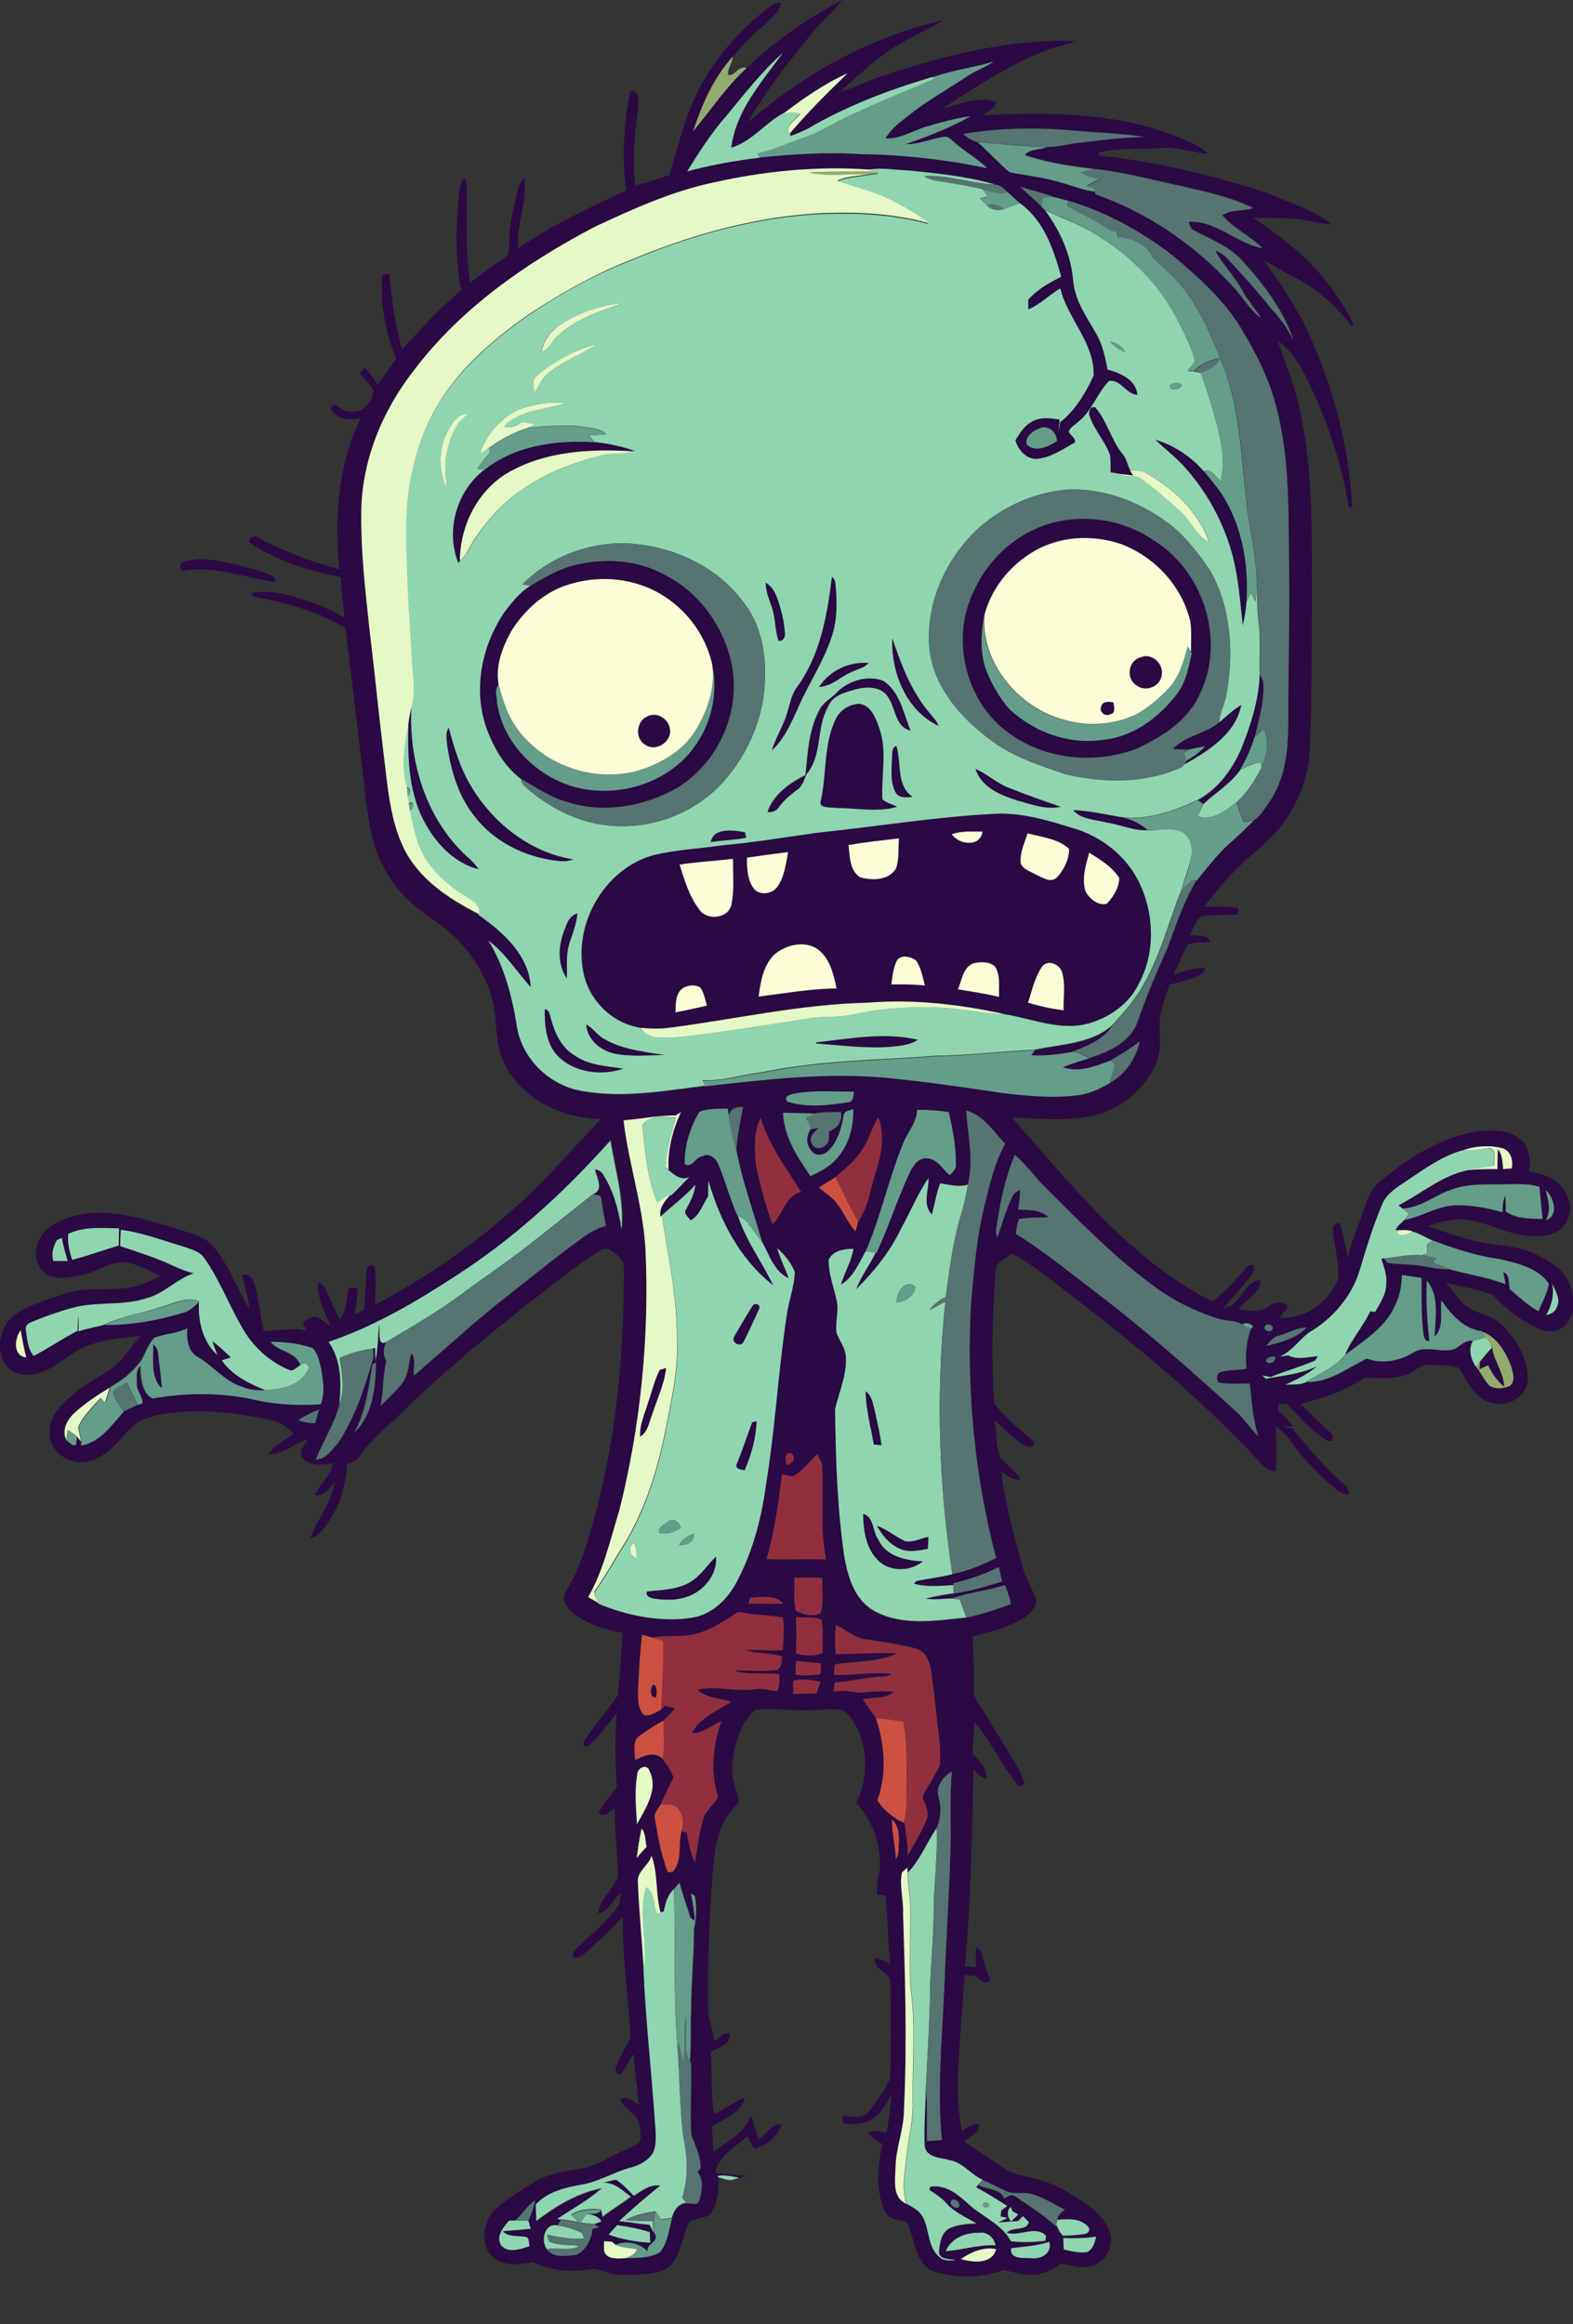
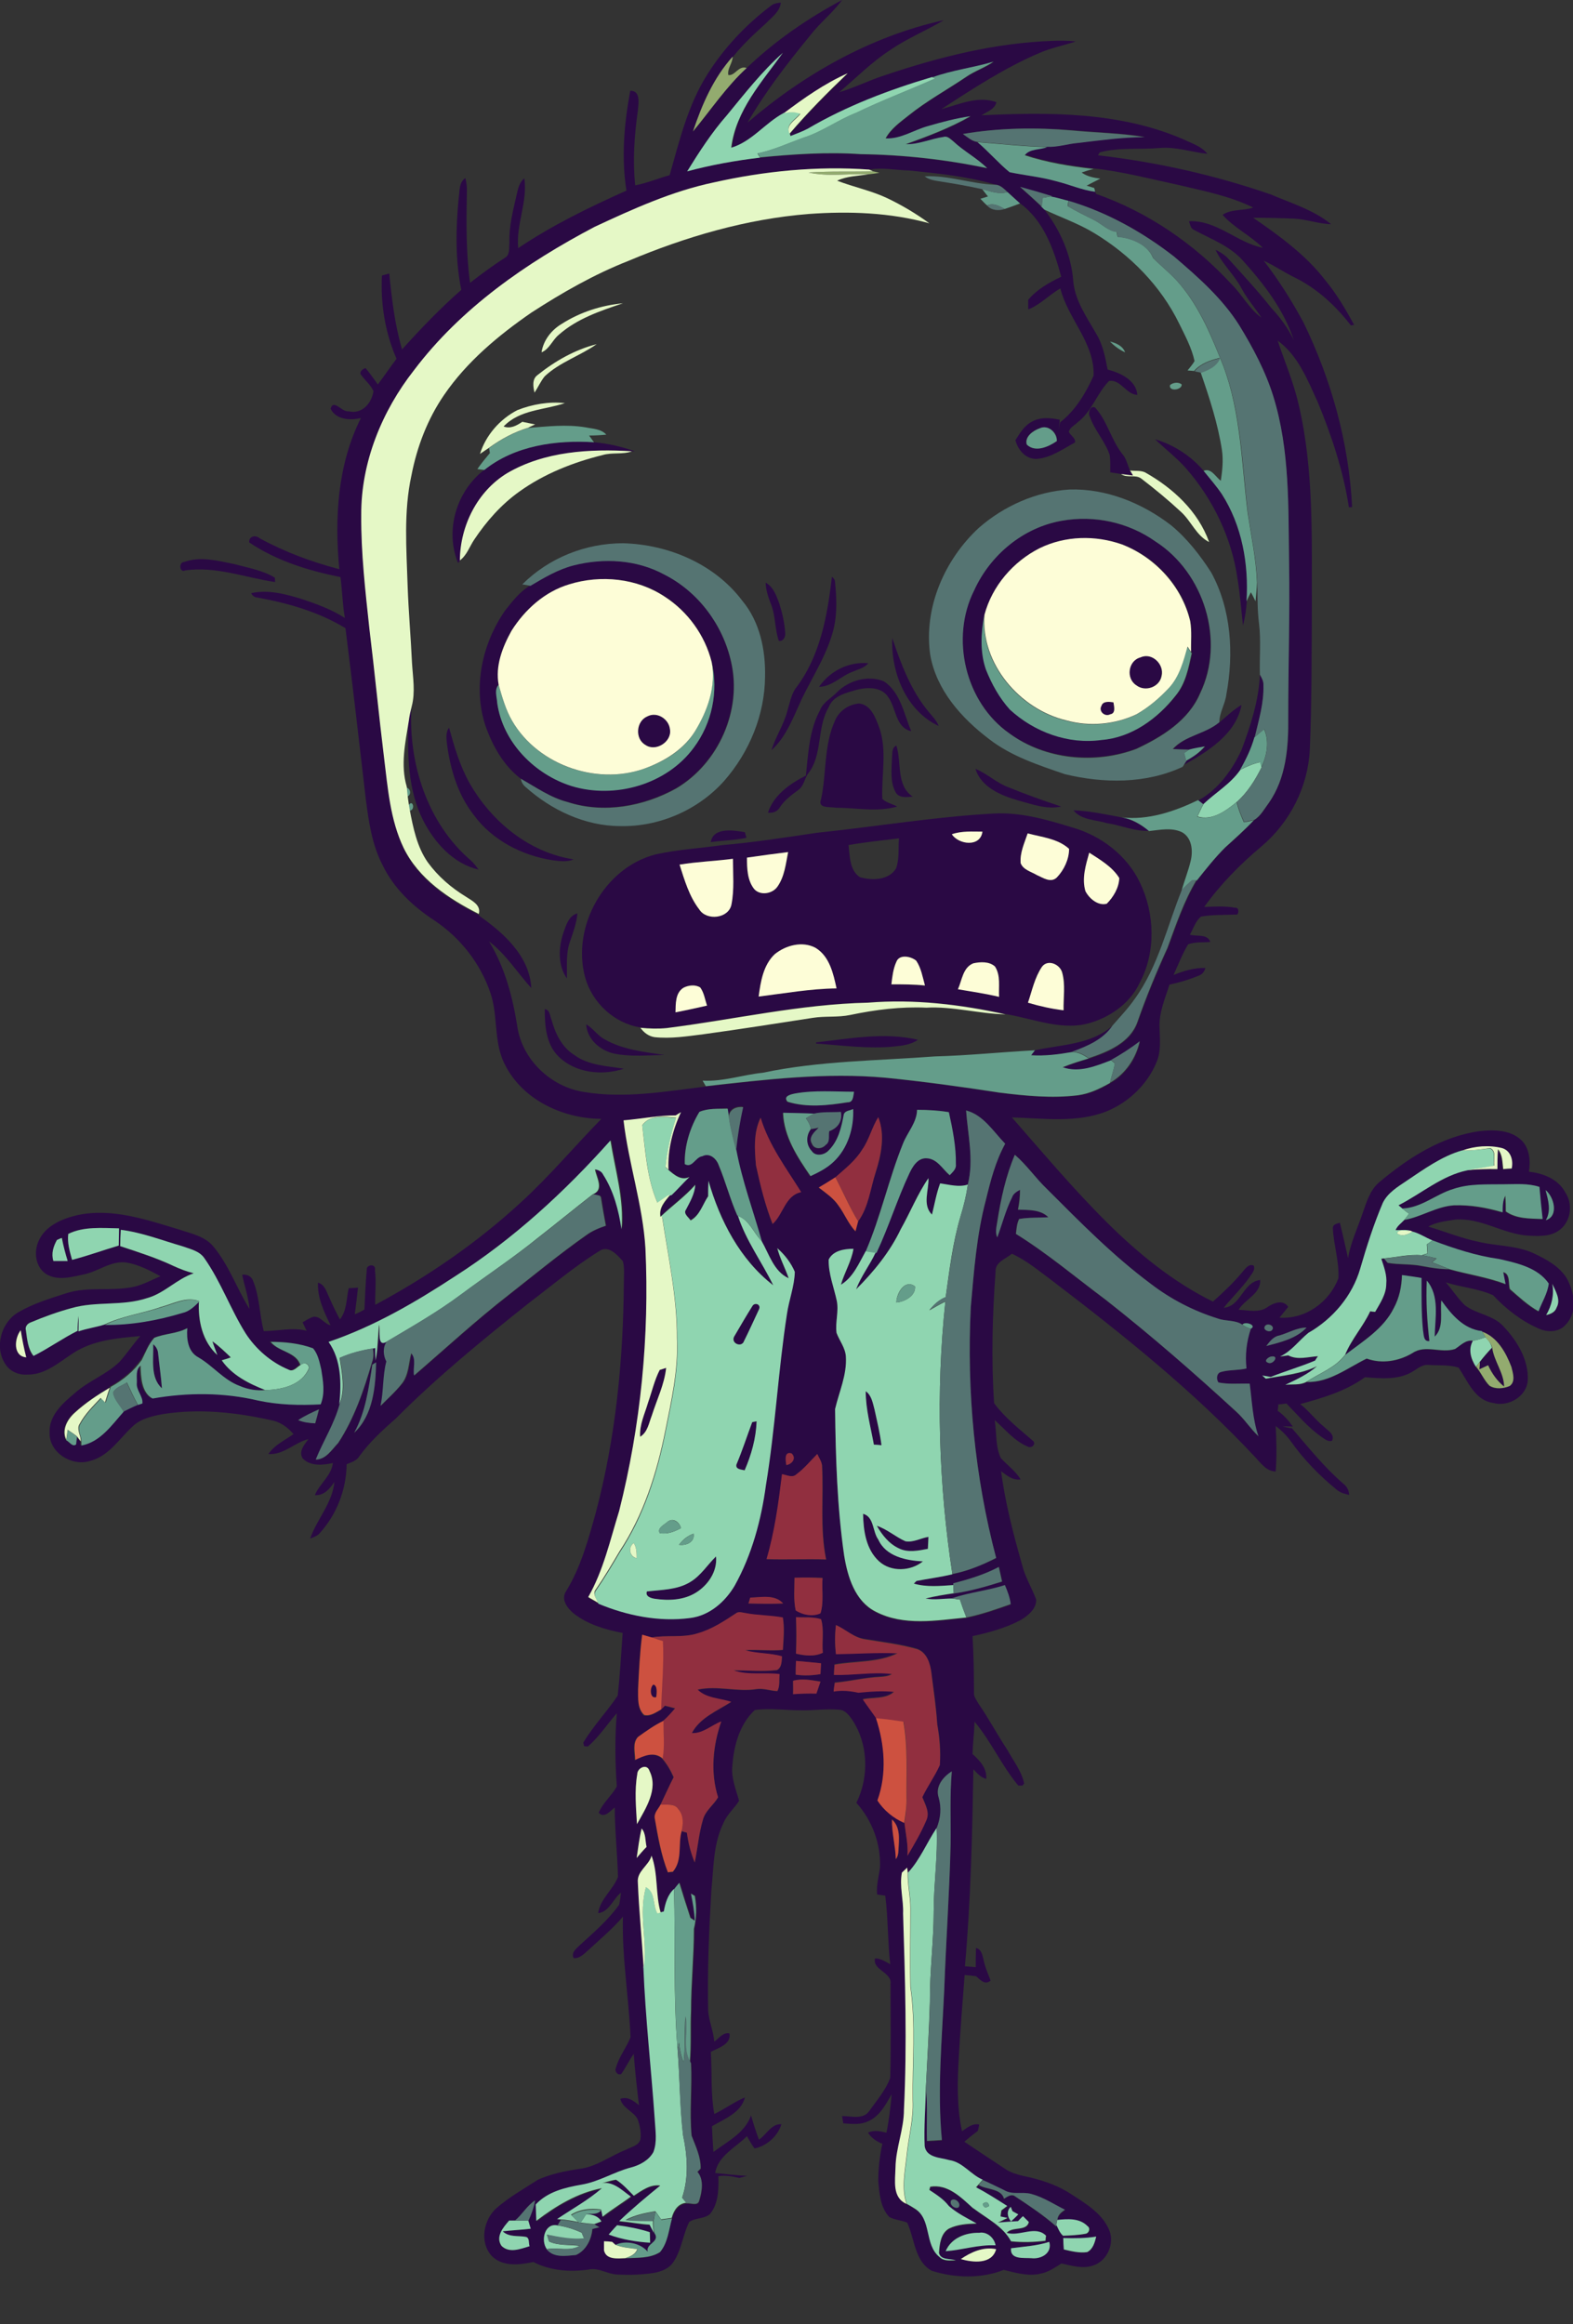
<svg xmlns="http://www.w3.org/2000/svg" version="1.1" id="Layer_1" x="0px" y="0px" viewBox="0 0 539.1 796.2" style="enable-background:new 0 0 539.1 796.2;" xml:space="preserve">
  <rect x="0" y="0" width="539.1" height="796.2" fill="#333333" stroke="none" />
  <style type="text/css">
	.st0{fill:#2A0944;}
	.st1{fill:#8FD5B0;}
	.st2{fill:#93AB6F;}
	.st3{fill:#649D8A;}
	.st4{fill:#E5F8C6;}
	.st5{fill:#557472;}
	.st6{fill:#FDFDD7;}
	.st7{fill:#912F3F;}
	.st8{fill:#CD5140;}
</style>
  <g>
    <g>
      <path class="st0" d="M255.9,23.3c9.7-9.3,20.9-17,32.7-23.3c-3.2,4.4-7.6,7.8-10.9,12.1c-7.8,9.5-15.4,19.3-21.5,29.9    c19.3-16.6,42.3-29.6,67.3-35.1c-6.1,3.6-12.7,6.3-18.5,10.3c-6.3,4.1-11.6,9.5-17.4,14.4c5.4-1.6,10.5-4.2,15.9-5.9    c18.4-6.2,37.6-11,57.1-11.7c2.7-0.1,5.4-0.1,8.1,0.2c-4.2,1.4-8.5,2.2-12.6,4c-11.9,5.1-22.7,12.2-33.5,19.2    c6.1-1.6,12.5-4.7,18.9-2.4c-0.6,2.5-3.2,3.2-5.1,4.5c23.2-1.1,47.4-1.2,69.1,8.2c2.9,1.4,6.3,2.4,8.3,5c-5.5-0.6-10.8-2.5-16.4-2    c-6.8,0.6-13.9-0.3-20.5,1.5c-0.1,0.2-0.4,0.7-0.6,1c20.1,2.3,40.1,6.8,59.2,13.4c7,3,14.7,5.3,20.7,10.2    c-4.3-0.1-8.4-1.7-12.7-1.9c-4.6-0.2-9.3-0.3-14-0.3c9,6.2,18,12.7,24.7,21.4c3.9,4.7,7,10,9.9,15.3c-0.3,0-0.8,0.1-1.1,0.2    c-5.2-6.7-11.5-12.6-19.2-16.4c-3.7-1.8-7-4.1-10.7-5.8c5.1,6.6,9.6,13.7,13.6,21.1c9.6,19.7,15.6,41.3,16.7,63.3l-1.1,0.1    c-1.9-12.4-5.9-24.5-10.7-36.1c-3.5-7.6-6.7-15.9-13.7-21c2.4,7.3,5.5,14.4,7.2,22c5.3,22.6,4.4,46,4.5,69.1    c-0.1,16.3,0,32.7-0.7,49c-0.6,12.7-6.8,24.9-16.5,33.1c-7.3,6.1-14.1,13-19.7,20.8c3.5-0.1,7.1-0.4,10.7,0.3    c1.4-0.3,1.3,2.8,0,2.3c-3.9,0.2-7.9,0-11.8,0.7c-1.9,1.6-2.6,4.1-3.8,6.2c2.3,0.7,6-0.4,7,2.5c-2.5,0.2-5.2-0.1-7.6,0.8    c-2,3.3-3.4,7-5,10.5c3.5-1.4,7.1-2.5,10.9-2.4c-0.3,1.3-1.1,2.2-2.4,2.7c-3.2,1.3-6.5,2.3-9.9,3c-1.5,4.8-3.6,9.5-3.4,14.6    c0.1,4,0.6,8.1-1,11.9c-3.1,7.6-9.5,13.8-17.1,16.9c-10.3,4.1-21.7,2.4-32.5,2.1c10.7,12.2,21.2,24.7,32.7,36.1    c10.7,10.6,22.6,20.3,36.2,27c3.7-3.3,7.3-6.7,10.4-10.5c0.9-1,2-2.6,3.6-1.8c0.6,1.6-0.8,2.8-1.5,4c-2.6,3.7-6,6.9-8.8,10.4    c5.9-0.4,6.6-8.9,12.5-9.5c0.2,4.8-5.2,6.5-7.4,10.2c3.3,0.1,7.1,1.2,10-1c2.1-1.4,5.3-2.6,7,0c-1,1.2-2,2.5-3,3.7    c8.9,0.6,17.1-5.3,20.2-13.5c0.3-5.8-1.6-11.3-1.9-17c-0.1-1.5,1.3-1.7,2.4-2c1,4,1.9,8.1,2.8,12.1c0.9-5.3,3.2-10.1,4.9-15.1    c1.4-3.9,2.5-8.1,5.8-10.9c9.9-8.3,21.3-15.7,34.4-17.5c4.8-0.5,10.3-0.5,14.1,2.9c3,2.7,3.4,7.2,2.8,11c4.8,0.5,10,2.5,12.4,7    c2.7,3.9,2.1,9.8-1.7,12.8c-3.1,2.5-7.2,2.3-10.9,2.1c-8.6-0.5-16.2-6.2-25-5.5c-3.1,0.5-6.5,0.8-9.3,2.4c5.8,1.7,11.3,4,17.2,5.2    c6.2,1.5,12.9,1.2,18.8,3.9c4.3,2,8.8,4.4,11.4,8.5c2.7,4.8,3.9,11.7-0.3,16c-2.2,2.6-6.1,2.7-9.1,1.4c-6-2.6-11.3-6.7-15.8-11.5    c-5.1-2.3-10.9-2.7-16.2-4.4c2.3,2.6,4.1,5.5,6.6,7.9c4,3,9.6,3.3,13.1,7.1c4.7,5,8.7,11.4,8.4,18.5c-0.3,5.6-6.7,9.3-11.9,7.8    c-6.3-0.9-8.7-7.5-11.8-12.1c-3.2-1-6.8-0.7-10.2-0.9c-2.3-0.3-4,1.4-5.8,2.4c-4.8,2.8-10.7,2.2-16.1,1.8    c-6.6,4.8-14.5,7.1-22.2,9.2c3,2.3,5.2,5.4,8.2,7.8c1.3,1.3,3.8,2.6,2.7,4.8c-1.5,0.4-2.7-0.8-3.8-1.5c-4.5-3.2-8-7.4-11.8-11.3    c-0.7,0.1-2.1,0.3-2.8,0.3c0,0.6-0.1,1.6-0.2,2.2c2,1.4,3.7,3.3,5.2,5.4c-0.9,0-2.7-0.1-3.6-0.1c1.1,0.3,2.2,0.6,3.3,0.7    c5.6,6.5,11,13.3,17.5,18.9c1.3,1,2,2.3,2.1,3.9c-1.5-0.3-3-0.7-4.2-1.7c-5.9-4.8-11.3-10.3-15.7-16.5c-1.5-2.1-3.3-3.9-5.3-5.4    c0.3,5.2,0.4,10.4,0,15.6c-3.2-0.1-5-2.8-7-4.9c-21-22.5-45.1-41.8-69.5-60.4c-4.5-3.3-8.8-7-13.9-9.3c-2.1,1.8-5.8,2.8-5.6,6.2    c-1.1,15-1.5,30-0.5,45c3.7,5,8.6,8.8,13.2,12.8c1.3,1,0,2.5-1.3,2.2c-4.8-1.8-8-6-11.7-9.2c0.7,4.3,0.2,9,2.1,13    c2.3,2.5,5,4.4,6.8,7.3c-2.7,0.4-4.7-1.3-6.7-2.8c1.4,10.9,4.2,21.5,7.2,32.1c1,4.1,3.3,7.8,4.8,11.8c0.2,3.2-2.8,5.6-5.3,7.1    c-5.1,2.7-10.9,4.3-16.5,5.5c0.4,6.5,0.5,12.9,0.5,19.4c-0.1,1.3,0.8,2.4,1.4,3.5c3.6,5.2,6.5,10.7,10,16    c2.1,3.8,4.9,7.3,5.8,11.6l-0.6,0.7c-0.4,0-1,0-1.4,0c-5.7-6.8-9.3-15.1-15-21.9c-0.1,3.7-0.6,7.4-0.7,11.1c2.5,2.2,5,4.9,4.7,8.5    c-1.9-0.5-3.1-1.9-4.4-3.3c-0.4,22.5-0.9,45.1-2.9,67.5c1.2,0.1,2.5,0.2,3.7,0.3c0-2.2,0-4.4,0.1-6.6c2.1,0.6,2.2,2.8,2.7,4.6    c0.5,2.3,1.5,4.4,2.3,6.6c-2,1.7-3.5-0.3-5-1.5c-1.3-0.2-2.6-0.3-3.9-0.4c-0.7,9.4-1.5,18.8-2,28.2c-0.5,8.4-0.7,17,1.1,25.3    c1.8-1.2,3.6-2.8,5.9-2.3c-0.1,0.6-0.3,1.7-0.5,2.2c-1.6,1.2-3.1,2.4-4.6,3.7c4.6,3.1,9.3,6.2,14,9.3c2.6,1.8,5.8,2.3,8.8,3    c5,1.2,9.9,3,14.2,5.9c4.9,3.2,10.4,6.5,12.7,12.2c1.8,4.5-0.7,10.3-5.3,11.9c-3.6,1.4-7.5,0.2-11.1-0.6c-2.3,1.4-4.5,3-7.2,3.5    c-4.2,1-8.5-0.3-12.6-1.3c-7.8,3.1-16.8,2.8-24.7,0.3c-5.9-3.3-5.8-11-8.4-16.5c-2-0.8-4.2-0.9-6.1-1.9c-3.1-3.2-3.4-8.1-3.8-12.3    c0-4.3,0.5-8.6,1.4-12.8c-2-0.8-3.8-2-4.9-3.8c2-1,4.2-0.5,6.3,0c0.9-4.4,1.4-8.8,1.8-13.2c-2,3.5-4.1,7.6-8.1,9.3    c-2.7,1.3-5.7,0.9-8.5,0.7c-0.1-0.6-0.3-1.9-0.4-2.5c3.1,0,7.2,1.3,9.3-1.7c2.6-3.7,5.7-7.2,7.2-11.4c0.3-10.7,0.1-21.4,0.1-32.1    c0.6-4.1-6.3-4.8-5.3-8.8c1.9,0,3.6,1.1,5.2,2c-0.9-7.8-0.7-15.7-1.7-23.5c-0.7-0.1-2.1-0.3-2.8-0.4c-0.3-3.2,0.6-6.2,1-9.3    c0.3-8.1-2.7-16.1-8.1-22.1c4.4-8.9,4.1-20.1-1.4-28.4c-1.1-1.6-2.5-3.5-4.6-3.5c-4.3-0.4-8.6,0.3-13,0.2    c-5.3,0-10.6-0.8-15.8-0.1c-5.2,4.8-7.2,12.2-7.7,19c-0.5,4.2,1.2,8.1,2.3,12.1c-1.6,2.6-4.1,4.6-5.3,7.5    c-3.6,7.2-3.4,15.4-4.2,23.2c-0.8,13.7-1.4,27.5-1.1,41.3c0.3,3.6,1.8,6.9,2.1,10.5c1.6-1.1,3-3.3,5.2-2.8c0.7,3.7-3.9,5-6.4,6.3    c0.5,7.1-0.1,14.2,1.2,21.3c3.6-1.7,6.8-4.1,10.5-5.7c-1.3,5.3-7.1,7.4-11.3,9.9c0.1,2.9,0.3,5.8,0.5,8.8    c4.8-3.6,10.8-6.5,12.9-12.5c0.8,2.8,1.7,5.6,2.7,8.3c2.6-1.7,4.2-5.5,7.7-5.3c-1.2,4.1-5.1,7.5-9.2,8.3c-1-1.3-1.8-2.8-2.6-4.2    c-3.9,3.9-9.9,6.7-10.9,12.6c3.6,0.4,7.3,0.8,10.9,1c-0.6,0.2-1.9,0.5-2.6,0.7c-2.4-0.5-4.8-1-7.2-0.6v0.4c0.1,4.3,0,9.1-2.9,12.6    c-2,1.7-5,1.2-7.1,2.7c-2.2,4.4-2.6,9.6-5.4,13.7c-1.6,2.4-4.4,3.4-7.1,3.8c-4,0.6-8.1,0.7-12.1,0.5c-3.4-0.1-6.5-2.5-9.9-1.7    c-6.4,0.9-13.1,0.4-18.9-2.6c-4.7,1-10.5,1.7-14.2-2c-4.4-4.7-2.9-12.5,1.6-16.5c4.4-3.8,9.4-6.6,14.2-9.7c4.5-2,9.4-3,14.2-3.7    c5.8-0.7,10.5-4.4,15.8-6.5c1.8-1,4.6-1.4,5.1-3.7c0.3-2.3-0.2-4.7-1-6.9c-1.5-2.7-5.2-3.7-5.9-6.9c2.5-0.9,4.6,0.7,6.4,2.2    c-0.7-5.9-1.4-11.8-1.8-17.6c-1.6,2.2-2.7,4.7-4.3,6.9c-1.3,0.6-2.4-1.1-1.8-2.1c1-3.8,3.6-6.9,5-10.5c-0.6-13.8-3-27.5-2.6-41.3    c-3.6,4.2-7.8,7.7-11.8,11.4c-1.5,1.3-3,3-5.1,2.8c-1-2,1.1-3.4,2.3-4.6c4.7-4.3,9.6-8.5,13.3-13.7c0.3-1.4,0.5-2.8,0.6-4.1    c-2.7,2.1-4,6.6-7.8,7c0.7-4.9,5.1-8,6.8-12.4c-0.2-8-1.1-15.9-1.1-23.8c-1.5,1.1-3.6,3.9-5.5,1.8c1.4-3.4,4.4-5.8,6.2-9    c-0.6-8.4-0.7-16.8,0-25.1c-3.3,3.8-6.1,8.1-9.9,11.4l-1.3-0.1l-0.3-1.2c3.4-5.7,8.1-10.6,11.8-16.1c0.8-7.2,1.2-14.4,1.7-21.5    c-5.9-1.1-11.9-2.9-16.7-6.6c-2.1-1.7-4.5-4.7-2.8-7.5c5.2-8.4,7.8-18.1,10.4-27.5c6.7-25.4,9.3-51.7,9.5-77.9    c0-2.6,0.3-5.3-0.3-7.8c-2-2.3-5.1-5.8-8.3-3.4c-8.5,5.3-16.2,11.8-24.1,17.8c-15.7,12.5-31.4,25.3-45.6,39.6    c-4.5,3.9-8.8,7.9-12.3,12.7c-0.9,1.6-2.7,2.1-4.4,2.8c-0.1,8.7-3.4,17.2-9.2,23.6c-0.8,1-2.2,1.4-3.3,1.9    c2.3-6.7,7.6-12.1,8.3-19.4c-1.6,2.3-3.5,4.7-6.7,4.5c1.6-3.9,5.6-6.5,6.2-11c-3.4,0.7-7.5,1.2-10.3-1.5c-1.6-2.4,0.5-4.8,1.9-6.7    c-4.8,1.2-8.5,5.5-13.7,5.1c2.1-3.1,5.6-4.7,8.6-6.8c-2-2.4-4.7-4.3-7.8-4.8c-12-2.7-24.5-4-36.8-2.1c-3.8,0.7-7.9,1.6-10.7,4.4    c-4.5,4.2-8.1,10.1-14.5,11.7c-6.2,1.9-13.9-2.8-13.8-9.6c-0.3-6,4.5-10.2,8.7-13.7c4.7-4.2,10.8-6.3,15.3-10.7    c2.5-2.8,4.6-6,7.1-8.8c-7.9,0.7-16.3,1.4-23.1,5.9c-4.8,3.1-9.5,7.4-15.6,7.3c-2.9,0.2-5.9-1-7.5-3.5c-3.9-5.7-1.6-14.3,4.3-17.8    c5.1-3,10.7-4.7,16.3-6.5c7.7-2.6,16.1-0.5,23.9-2.4c3-0.8,5.8-2.3,8.6-3.5c-3.7-2-7.5-4-11.7-4.7c-5.1-0.7-9.4,2.9-14.2,4    c-4.3,0.9-9.2,2.4-13.2,0c-3.8-2.4-4.4-7.7-2.6-11.5c2.3-5.1,8-7.5,13.1-8.7c11.9-2.6,23.7,1.5,35,4.9c4.1,1.4,8.9,2.3,11.8,5.9    c5.3,6.4,8,14.4,12.3,21.3c-0.3-4-1.7-7.8-2.5-11.7c1.6-0.2,3.1,0.4,3.7,2c2.3,5.5,2.2,11.6,3.7,17.3c4.9,0,9.9-1.4,14.7-0.1    c-0.5-1-0.9-1.9-1.4-2.9c1.2-0.7,2.4-1.5,3.7-1.9c2.4-0.3,3.7,2.4,5.9,2.9c-2.2-4.5-4.6-9.5-4.3-14.6c2.4,0.7,2.9,3.2,3.9,5.2    c1.1,2.5,2.3,5,3.6,7.4c2.4-3,2.2-7.1,3-10.7c0.8,0,2.4-0.1,3.2-0.2c-0.3,3-0.7,6.1-1.1,9.1c1.2-0.4,2.3-1,3.3-1.6    c0.2-4.5,0.4-9.1,0.8-13.6c-0.2-1.9,3.3-2.2,2.8,0.1c0.5,3.9,0,7.9,0.1,11.9c17.9-9.6,34.8-21.2,49.7-34.9    c9.9-9,18.5-19.3,27.8-28.8c-13.8-0.1-28.2-7.1-33.8-20.2c-3-7.3-1.7-15.5-4.2-22.9c-3.4-10.1-10.3-18.9-19.1-24.8    c-7.4-4.8-14.1-11.1-17.9-19.1c-3.6-6.9-4.7-14.7-5.7-22.3c-2.3-19.6-4.5-39.2-7-58.8c-9.2-5.6-19.7-8.6-30.2-10.5    c-1-0.1-1.7-0.6-2.1-1.5c5.8-1.3,11.7,0.3,17.3,2c5.1,1.7,10.3,3.6,14.8,6.5c-0.8-4.6-0.9-9.3-1.5-14c-11-2.2-22-5.6-31.3-11.9    c-0.1-2.2,2.2-2.6,3.6-1.4c8.6,4.7,17.8,8.1,27.3,10.6c-1.7-17.5-0.6-35.9,7.4-51.8c-3.6,0.9-8.6,0.6-10.4-3.2    c1-3.5,3.9,1.3,6.2,0.9c4.6,1.1,7.9-2.8,8.5-6.9c-0.9-2.1-2.8-3.6-4.1-5.4c-1.1-1,0.4-2.3,1.4-2.5c1.5,1.8,2.8,3.7,4.2,5.6    c2.2-2.9,4.2-5.9,6.4-8.8c-3.9-8.9-5.5-18.8-5-28.5c0.6-0.2,1.9-0.5,2.5-0.7c0.9,8.8,1.9,17.5,4.4,26c6.4-7.1,13.1-14.1,20.3-20.4    c-2.1-10.3-1.9-21-0.9-31.4c0.4-2.4,0-5.4,2.3-6.9c0.4,1.6,0.6,3.3,0.5,5c-0.2,10.3-0.3,20.7,1.1,30.9c3.8-3,7.8-5.9,11.8-8.5    c2-1,1.5-3.5,1.7-5.3c-0.2-5.5,1.2-10.8,2.4-16.1c0.5-2.1,0.9-4.5,2.7-5.9c1.2,8-2.9,15.8-2.1,23.9c11.6-7.8,24.3-14,37.1-19.7    c-1.8-11.3-0.8-22.9,1.3-34.2c3.7-0.1,2.8,4.5,2.6,6.9c-1.2,8.4-1.8,17-0.9,25.5c4.1-0.8,7.9-2.4,11.8-3.5    c3.4-11.9,6.3-24.2,13.1-34.8c5.6-8.8,12.9-16.6,21.2-22.9c1-1,2.4-1.3,3.8-1.4c-0.3,3.1-3.1,5-5.1,7.1c-4,3.6-8,7.3-11.4,11.6    c-6.5,7.3-10.4,16.4-13.6,25.6C243.6,37.7,248.9,29.7,255.9,23.3z M268.3,18.1c-7.2,6.4-13.1,14-19.1,21.4    c-5.2,5.9-9.4,12.5-13.6,19.2c8.2-2.3,16.5-3.7,25-4.7c11.4-1.1,23-1.9,34.5-1.1c14.5,0.2,29.1,1.8,43.3,4.8    c-3.5-3.5-8-5.8-11.6-9.2c-0.9-0.8-1.9-2-3.3-1.5c-4.4,0.6-8.5,2.5-13,2.5c7.6-2.7,15.3-5.6,22.2-9.6c-5,0.6-9.8,2-14.6,3.4    c-4.9,1.3-9.3,4.5-14.5,4.2c1.8-3.3,4.9-5.5,7.8-7.8c6.2-5,13.1-8.8,19.7-13.2c3-2.1,6.6-3.2,9.5-5.3c-6.9,2-14.2,2.9-21,5.4    c-14.8,4.3-29.3,9.9-42.6,17.7c-1.9,1.1-3.9,1.8-5.9,2.5c-0.1-0.3-0.3-0.7-0.3-1c6.2-7.3,13-14,19.9-20.7    c-7.9,3.6-15,8.6-21.9,13.7c-6.4,3.3-10.9,9.8-18,11.9C252.2,37.9,261.1,28.1,268.3,18.1z M330,45.9c1.5,1.1,3.1,2.4,5,2.8    c3.9,3.2,7.2,7.2,11.1,10.3c5.3,1.1,10.8,1.6,16,3.1c4.5,1,8.7,2.9,13.3,3.6l0.2,0.7c17.7,6.2,33.7,17.1,46.4,30.9    c3.7,3.6,6.1,8.5,10.3,11.5c-2.2-3.4-4.9-6.4-6.8-10c-2.5-4.7-6.6-8.3-8.9-13.2c1.8,0.8,3.4,1.9,4.7,3.4    c4.9,5.4,9.9,10.8,14.4,16.5c3.1,3.3,5.8,7,7.7,11c-3.4-10.4-10.3-19.3-17.5-27.3c-4.5-5-10.9-7.3-16.6-10.4    c-1.3-0.5-1.4-1.9-1.8-3c9.4-0.5,16.4,7.3,25.3,9.1c-4.2-4.2-9.8-6.8-13.8-11.3c3.1-2.1,7.1-1.3,10.5-2.5    c-7.9-3.9-16.6-5.6-25-7.6c-9.8-2.1-19.6-4.7-29.6-5.8c-8-0.9-15.9-2.2-23.6-4.7c1.7-2.3,5.2-1.8,7.7-2.8c3.5,0.2,7-1,10.5-1.3    c7.6-0.9,15.3-2,23-2c-8.2-1.4-16.6-1.5-24.9-2.3C355,43.6,342.4,43.8,330,45.9z M244.6,62.5c-14.3,3-27.7,9.1-40.7,15.6    c-23.4,12.2-45.9,27.7-61.9,49.1c-11,14-18.1,31.6-18.1,49.6c-0.1,13,1.4,26,2.8,39c1.7,14.7,3.2,29.3,5,44    c1.4,10.5,2.1,21.3,6.7,31c5.1,10.7,15.5,17.5,25.8,22.7v0.2c8.4,5.9,17.3,13.8,17.9,24.8c-4.8-5.3-8.7-11.6-14.5-16    c5.4,8.8,8.1,19,9.7,29.2c1.7,11.4,11.6,20.7,22.9,22.4c13.9,2.3,28-0.2,41.8-1.9c20.5-2.3,41.1-4.8,61.7-2.9    c13.1,1.3,26.1,3.1,39,5.1c8.9,1.1,17.9,2,26.8,0.9c4-0.5,7.6-2.2,11-4.2c5.3-3,8.9-8.3,10.2-14.2c-3.1,2.4-6.4,4.5-9.8,6.4    c-5.2,2-11,4.4-16.6,2.4c2.9-1.2,5.9-2.1,8.9-3c6.6-2.2,14.2-5.3,16.7-12.4c3-8.6,6.5-17.1,10.3-25.4c3-7.9,5.6-16,10-23.3h0.1    c3.1-3.9,6.1-7.8,9.7-11.3c3.4-3,6.7-6,9.8-9.3c2.2-1.3,3.5-3.8,5-5.8c6-8.5,6.9-19.3,6.7-29.3c0-17.7,0.5-35.3,0.3-53    c-0.3-19.1,0.3-38.6-5.4-57c-2.7-8.6-6.9-16.7-11.7-24.4c-5.8-9.2-14.1-16.5-22.3-23.5c-10.8-8.5-22.9-15.2-36.1-19.1    c-2.1-0.6-4.1-1.2-6.2-1.5l0.5-0.1c-3.7-1.1-7.4-2.1-11-3.2c2.5,2.2,5,4.5,7.4,6.8c0.3,0.3,0.8,0.8,1.1,1.1c5.3,7,9,15.3,9.7,24    c0.5,6.9,4.7,12.7,8,18.5c2.2,3.7,3,7.9,3.8,12.1c4.3,1.1,9.8,3.6,10.2,8.7c-3.9-0.2-5.7-5.4-9.7-4.8c-4.2,4.3-5.9,10.5-10.8,14.2    c-1,1-2.6,1.7-3,3.2c0.5,1.3,2.5,2.2,2.1,3.7c-4.1,2.2-8.2,5.2-13,5.6c-3.8,0.2-6.5-3-7.4-6.4c1.5-2.3,2.9-4.8,5.4-6.2    c3-1.8,6.6-1.5,9.8-0.8c-0.1,1.3-0.3,2.6-0.4,3.8c0.1-0.7,0.3-2.1,0.5-2.9c5.3-4.1,8.8-10,11.5-16c0.4-11.2-8.8-19.5-11.4-29.9    c-3.8,2.2-6.9,5.6-11,7.2c0-0.8,0-2.4,0-3.3c3-3.6,7.2-5.9,11.3-7.9c-2.5-9.3-6-19.3-14.2-25.2c-1.4-1.3-2.9-2.6-4.3-3.9    c-1.2-1.1-2.5-2.4-4.2-2.5c-9.6-2.8-19.6-3.8-29.5-4.8c-4.5-0.1-9.1-1.1-13.6-0.3C280.1,56.8,262,58.6,244.6,62.5z M351.9,152.3    c2.9,2.8,7.4,0.8,10.3-1.2c0.2-2.9-2.9-5.7-5.8-4.4C354.1,147.4,351.1,149.6,351.9,152.3z M272.5,374.6c-1.5,0.3-4.2,0.9-2.7,2.9    c6.6,2,13.9,1.2,20.6,0.2c2.1,0.1,1.9-2.2,2.2-3.6C286,374.1,279.1,373.5,272.5,374.6z M239.7,380.9c-3.2,5.3-5.2,11.6-5.1,17.8    c2.6,1.5,3.6-2.4,6-2.7c2.5-1.2,4.8,0.8,5.6,3c2.4,5.7,4,11.7,6.4,17.3l0.3,0.2c2.8,8.5,8.2,15.8,12.1,23.8    c-11.3-8.8-18.3-22.2-22.2-35.8c-0.1,1.8-0.1,3.5-0.1,5.3c-1.9,2.8-2.8,6.4-6,8.1c-0.7-1.1-2.6-2.2-1.6-3.7c1.4-2.7,3-5.4,3.2-8.5    c-3.6,4-8,7.2-11.9,10.9c-0.4-2.9,1.7-5.1,3.4-7.2l0.4-0.1c2.1-2,4-4.2,6.1-6.2c-2.8,1.4-5.2-0.7-7.2-2.4    c-0.3-6.8,1.4-13.6,4.3-19.7c-0.4,0.3-1.3,0.8-1.8,1.1c-6,0-11.9,1.2-17.9,1.9c1.7,14.7,6.6,29,7.5,43.8c1.4,30.2-1.6,60.7-9,90    c-3.1,10-5.4,20.4-10.6,29.5c1.1,0.7,2.3,1.3,3.4,2c9.8,4.1,20.8,6.3,31.4,4.9c6.6-0.7,12-5.5,15.3-11.1    c5.9-10.6,9.1-22.4,10.7-34.4c3.2-19.4,4.2-39.1,7.2-58.6c0.7-4.9,2.6-9.6,2.7-14.5c-1.3-3.1-3.4-5.9-6-8.1    c0.9,3.6,2.7,6.8,3.9,10.3c-5.1-2.3-6.7-8.3-9.3-12.8c-2.9-10.3-6.6-20.5-8.7-31.1c0.5-5,1.4-9.9,2.4-14.8c-2.5-0.3-5,0.9-4.9,3.7    c-0.1-0.8-0.4-2.4-0.5-3.2C246.1,379.9,242.7,379.6,239.7,380.9z M289.2,381.7c-0.7,4.4-1.9,9.2-5.3,12.5    c-1.4,1.5-4.5,2.2-5.8,0.2c-1.9-2.1-1.9-5.3-0.3-7.5c0.9-0.2,1.8-0.3,2.7-0.5c-1.4,1.4-3.6,3.3-2.3,5.5c0.8,2,3.5,1.9,4.7,0.4    c1.5-1,0.9-3.2,1.2-4.7c2.9-1.1,4.6-3.4,4-6.6c-3.1,0.2-6.3-0.1-9.3,0.6c-3.5-0.1-7.1-0.2-10.6-0.3c0.3,8.2,5,15.1,9.4,21.7    c2.8-1.3,5.6-2.8,7.9-4.9c4.9-4.6,7-11.6,6.7-18.1C291.3,380.5,289.7,380.4,289.2,381.7z M314.3,380.2c-0.1,4.4-3.3,7.7-4.8,11.6    c-5,12.1-7.7,24.9-12.8,37c-2.4,4.1-4.3,8.9-8.5,11.5c1.2-4.2,3.6-7.9,4.3-12.3c-3.1,0-7,0.6-8.5,3.7c0,4.9,1.9,9.5,2.8,14.2    c0.7,3.6-0.6,7.3-0.1,10.9c1.1,2.7,3.1,5.1,3.2,8.1c0.4,6.2-2.4,12-3.7,18c0.2,16.7,0.8,33.5,3.1,50.1c1.2,7.3,3.7,15.7,10.8,19.3    c9.7,5,20.8,3,31.1,2c5.2-1.1,10.2-2.8,15.2-4.6c-0.4-2.3-1.1-4.4-2-6.5c-5.9,1.9-12.2,2.5-18.1,4.5c-3.1,0-6.1,0.7-9.1,0    c3.2-0.8,6.5-1.3,9.7-1.8c5.6-0.8,11.1-2.4,16.6-4.1c-0.4-1.7-0.7-3.3-1.1-5c-4.9,2.6-10.3,4.3-15.6,5.6v0.6    c-4.5,0.3-9.2,0.7-13.6-0.5c0.2-0.2,0.7-0.7,0.9-0.9c4.1-0.8,8.3-1.3,12.3-2.3c5.2-1.1,10.2-3.1,15-5.5    c-7.3-27.9-10.1-57-8.7-85.9c1.1-12.3,2-24.8,5.2-36.8c1.6-6.6,3.3-13.3,6.6-19.2c-4.1-4.1-7.4-9.8-13.4-11.4    c0.6,8.4,2.8,16.9,0.6,25.3c-3.1,1.1-6.4,0.1-9.5-0.4c-1.3,3.5-1.8,7.1-2.8,10.7c-3.3-3.3-1-8.4-1.2-12.5    c-3.8,5.5-6.3,11.7-9.5,17.5c-3.8,7.8-9.3,14.6-15.4,20.7c1.7-4.5,4.6-8.3,6.7-12.6h0.3c4.2-8.9,7.1-18.4,11.3-27.3    c1.1-2.4,2.8-5.2,5.8-5.1c3.7,0,5.5,3.6,8,5.8c1-1.1,2.4-2.1,2.1-3.7c0.1-6-1.1-12-2.4-17.9C321.5,380.4,317.9,380.2,314.3,380.2z     M259.1,399.3c1.5,6.8,3.2,13.5,5.6,20c3.7-3.3,4.3-9.8,9.8-10.9c-5.1-8.2-11.1-16.1-13.9-25.5C258.2,388,258.6,393.8,259.1,399.3    z M295.5,393.8c-2.3,3.8-5.9,6.6-9.2,9.6c-1.9,1.2-3.8,2.4-5.7,3.5c2.4,1.8,5,3.5,6.7,6.1c2.2,2.9,3.4,6.3,5.9,8.9    c0.3-1.1,0.6-2.3,0.9-3.4c3.5-4.9,4.1-11.2,6-16.8c2-6,3.3-12.8,0.9-18.9C298.8,386.2,297.9,390.4,295.5,393.8z M156,437.2    c-13.6,8.9-27.8,17.2-43.2,22.4c4.4,6.2,4.4,14.1,3.7,21.4c-1.8,6.7-5.6,12.6-8.2,19c3.5,0,5.5-3.4,7.7-5.7    c5.5-8.4,8.8-18.1,11.6-27.7c0.6-1.5,0.5-3.1,0.3-4.7l0.9-0.2c0,1.4,0.1,2.9,0.1,4.3c0.7-4.1,0.8-8.2,1.2-12.3    c0.6,1.9-0.8,8,2.7,5.8c-1.6,2-1.3,4.8-0.2,6.9c-1.3,4.9-0.9,10.2-2,15.2c2.4-2.5,5.1-4.9,7.3-7.6c2.4-2.9,2.3-6.9,3.2-10.4    c1.9,1.9,0.5,5.2,1,7.6c10.8-9.3,21.2-18.9,32.4-27.6c8.8-6.9,17.4-14,26.5-20.4c2-1.5,4.4-2.5,6.8-3.3c-0.7-3.3-1.2-6.5-1.7-9.8    l-0.4-0.5c-0.6-0.1-1.7-0.4-2.2-0.5c3.9-1.5,1.2-5.6,0.7-8.5c1.1,0.1,2.3,0.6,2.8,1.8c3.6,5.6,5.3,12.2,6.3,18.7    c0.9-10.3-2.2-20.4-3.8-30.4C193.5,408.3,176,424.5,156,437.2z M501.2,394.1c-7,2-13.1,6.3-19,10.4c-3.1,2.1-6.6,4.1-8.2,7.7    c-3.1,7.3-5.5,14.8-7.7,22.4c-2.7,9.4-9.4,17.3-17.8,22.1c-3.2,2.7-5.7,6.3-9.7,8.1c0.7-0.1,2.1-0.3,2.8-0.4    c3.2,1.7,6.8,0.4,10.2,0.3c-0.2,0.4-0.7,1.1-1,1.5c-5,2.1-10.2,3.6-15.2,5.6c-0.7-0.1-2.2-0.4-2.9-0.5c0.3,0.3,0.9,0.8,1.2,1.1    c5.9-1.1,12.1-1.6,17.6-4.3c-3.2,2.8-7.1,4.6-10.9,6.4c2.4-0.3,5,0.2,7.2-1c7.7,0.3,14-4.8,20.6-8c5.2,1.9,11,0.9,15.7-1.9    c4.4-3,9.9,0.3,14.6-1.4c1.9-1.3,3.6-3.2,6.1-2.8c-1.7,3-0.7,6.2,1,8.9l0,0c1.8,2,2.7,4.6,4.6,6.5c2,1.3,4.8,0.9,6.9,0.1    c2.1-1.5,1.1-4.4,0.6-6.5c-1.8-4.9-4.8-10.1-10-12.1l-0.1-0.2c-6.3-0.7-10.4-5.7-13.9-10.5c-0.5,4.1,1,9.2-2.3,12.4    c0.1-6.4,1.8-14-2.7-19.2c-0.3,6.9,0.1,13.8,0.9,20.7c-2.1,0.3-1.9-2.3-2.2-3.6c-0.6-6-0.5-12-0.5-18c-2.2-0.4-4.5-0.7-6.7-1    c-0.1,3.9-0.9,7.8-2.8,11.3c-3.5,7.1-10.6,11.3-16.6,16c2.2-5.3,6.2-9.6,8.6-14.9c0.4,0,1.3,0.1,1.7,0.2c1.7-3,3.8-6,3.8-9.6    c0.3-3-0.9-5.8-1.7-8.6l0.9-0.1c0.3,0.4,0.9,1.1,1.2,1.5c3.9,0.7,7.9,0.3,11.8,1.1c3.1,0.6,6.2,1,9.3,1.1    c6.4,1.8,12.9,2.8,19.2,5.1c-0.2-1-0.6-3.1-0.8-4.1c2.5,0.6,1.7,3.9,2.3,5.8c3.1,2.7,6.2,5.6,9.8,7.6c1.2-3.1,3.1-6.1,3.5-9.5    c-3.7-5.5-10.9-7-17-8.4c-7.9-1.1-15.5-3.7-22.9-6.4c-2.3-0.9-4.4-2.4-6.8-3l-0.7-0.3c-1.6-0.5-3.4-0.1-5.1-0.2    c0.6-1.5,2-2.3,3-3.5c5.9-1,11-4.6,17-5c5.7-0.2,11.3,0.9,16.7,2.4c0-1.9,0-3.9,0.9-5.7c0.1,1.8,0.2,3.6,0.2,5.4    c3.7,2.6,8.3,2.4,12.6,2.6c-0.4-3.7-0.8-7.4-1.1-11c-3.9-1.4-8.1-0.9-12.1-0.9c-5.8,0.2-11.8-0.3-17.4,1.6    c-6,1.8-10.9,6.5-17.4,6.6c-0.3-0.3-1-0.8-1.3-1.1c7.9-4,14.9-10.1,23.7-12c3.4-0.3,6.8-0.4,10.1-0.3c-0.1-2.3,0-4.5,0.2-6.8    c1.6,1.9,1.5,4.5,1.8,6.8c0.7,0,2.2-0.1,2.9-0.2c0.6-2.8-0.3-6.1-3.3-7C510.3,392.2,505.5,392.6,501.2,394.1z M347.8,395.6    c-3.1,7.3-4.8,15.1-6.1,23c-0.2,1.7-0.7,3.6,0,5.3c1.7-4.6,2.8-9.4,5.1-13.8c0.5-1.2,1.6-2,2.7-2.5c0,2.3-0.3,4.5-0.7,6.8    c3.5,0.2,7.7-0.1,10.4,2.6c-3.3,0.3-6.7,0-10,0.6c-0.8,1.6-0.9,3.4-1.1,5.1c10.8,6.7,20.6,15,30.8,22.6    c15.5,12.1,30.3,25,44.7,38.3c2.8,2.5,4.9,5.8,7.6,8.4c-2-5.8-2.2-12-3-18c-3.6-0.1-7.2,0.3-10.7-0.4c-0.9-1.1-0.8-3.3,0.9-3.6    c2.8-0.8,5.9-0.5,8.7-1.2c-0.5-4.6,0-9.2,1.5-13.6c2.2-1.2-2-2.7-2.9-1.4c-2.5-1.7-5.7-1.1-8.4-2.1c-8.3-2.5-16.1-6.6-23-11.9    c-12.9-9.6-24.3-21.1-35.6-32.5C354.9,403.6,351.9,399.1,347.8,395.6z M529.7,407.7c0.9,3.4,2,7,0.1,10.3    C534.3,416.6,532.6,410,529.7,407.7z M23.4,422.7c-0.4,3,0.5,6,1.3,8.9c5.4-1.4,10.6-3.4,16-4.9c0-2,0.1-3.9,0.1-5.9    C35,420.7,28.7,420,23.4,422.7z M41.4,421.3c-0.1,1.8-0.2,3.7-0.3,5.6c6.2,2.1,12.4,4.1,18.3,6.8c2.2,1.1,4.5,1.9,6.9,2.5    c-5.8,2-10,6.9-16,8.5c-8.3,2.8-17.4,1-25.8,3.4c-4.8,1.3-9.4,3-14,4.9c-1.2,0.4-2,1.5-1.7,2.8c0.4,2.9,0.7,6.4,2.6,8.7    c5.2-2.6,10-5.9,15.1-8.6c0-1.7,0.1-3.4,0.3-5.1c0.1,1.8,0.1,3.5,0,5.3c2.9-1,5.9-1.4,8.8-2.3c9,0.1,18-1.4,26.6-4.1    c2.4-0.5,4.2-2.3,5.9-4c-0.4,6.6,1.2,13.9,6.3,18.5c-0.6-1.6-1.1-3.1-1.7-4.7c2.2,1.7,4.3,3.6,6.3,5.5c-0.8,0.3-2.4,0.8-3.1,1    c3.6,5.1,9.3,8,14.9,10.2c-3,0.3-6-0.2-8.8-1.4c-5.5-2-9.2-6.9-14.2-9.8c-3.6-1.9-4.2-6.4-3.8-10c-3.5,1.9-7.7,1.8-11.3,3.3    c-2,2.2-2.9,5-4.5,7.5c-2.8,3.9-6.5,7-10.6,9.2l-0.2,0.4c-4.2,2.5-8.3,5.2-11.9,8.5c-2.6,2.3-4.6,5.9-3,9.4c1,0.4,2.2,2.5,3.4,1.4    c0.1-0.7,0.2-2,0.3-2.6c0.3,0.4,1,1.3,1.3,1.7v1.3c6.5-1.1,10.4-7,14.5-11.6c1.6-0.8,3.3-1.5,4.9-2.3l1.5-0.5    c0.3-2.4-2.2-4.5-1.9-7.1c0.1-2-0.5-4.6,1.3-5.9c0.1,3.9,0.3,9.2,4.1,11.3c11.9-2.1,24.3-2.1,36.2,0.7c7,1.5,14.3,1.6,21.4,1.3    c1.5-3.9,0.7-8.1,0.2-12c-0.6-2.5-1.1-5.2-2.8-7.2c-4.6-1.7-9.6-2.2-14.5-2.2c2.8,3.5,8.8,3.4,10.2,8c-1.2,0.8-2.4,2.4-4,1.5    c-6-2.5-11.1-7-14.7-12.4c-5.2-8.3-8.5-17.7-14.1-25.7c-1.7-2.6-5-3.3-7.7-4.2C55.5,424.9,48.7,422.2,41.4,421.3z M19.5,424.8    c-1.2,2.2-2,4.6-1.2,7.1c1.6,0,3.3,0,4.9,0c-0.8-2.6-1.5-5.2-2-7.9C20.8,424.2,19.9,424.6,19.5,424.8z M532,439.8    c0.8,3.7-0.2,7.5-2.1,10.7c1.5-0.2,3.1-1,3.6-2.6C534.9,445.2,533,442.3,532,439.8z M433.6,454.2c-1.1,1.4,1.6,2.5,2.4,1.4    C437,454.2,434.5,453.1,433.6,454.2z M438.5,457.5c-2,0.4-3.3,2-4.6,3.6c4.9-1.2,10.2-2.4,13.8-6.3    C444.5,454.8,441.6,456.6,438.5,457.5z M9,465c-0.8-3.1-1.4-6.2-1.9-9.3C4.9,458.4,4.4,464.6,9,465z M435.8,464.7    c-0.8,0.1-2.9,1.5-1.3,2.1C436.2,467.7,438.6,464.3,435.8,464.7z M127.6,467.5c-1.2,8-2.3,16.2-6.2,23.4    c6.5-6.1,7.3-15.7,7.5-24.1L127.6,467.5z M102.2,486.5c1.9,0.8,3.9,1,5.9,1.1c0.4-1.6,0.8-3.2,1.3-4.8    C106.9,483.9,104.5,485,102.2,486.5z M269.5,501.9c1.8-0.3,3.5-2.4,1.8-4C268.7,497.1,269.3,500.3,269.5,501.9z M280.1,498.1    c-2.3,2.3-4.4,5-7,7c-1.5,1.4-3.4,0.2-5,0c-1.2,9.8-2.4,19.6-5.3,29.1c6.8,0.2,13.6-0.1,20.4,0.1c-2.2-10.6-0.8-21.6-1.4-32.3    C281.4,500.5,280.6,499.4,280.1,498.1z M272.3,540.5c0,3.7-0.4,7.5,0.4,11.1c2.4,1.6,5.9,2.2,8.5,1c1.2-3.8,0.4-8.1,0.7-12.1    C278.7,540.4,275.5,540.4,272.3,540.5z M257.1,547.3c-0.1,0.5-0.4,1.5-0.6,2c4,0.1,7.9,0.3,11.9,0    C265.6,546.1,260.9,547.3,257.1,547.3z M252.2,552.7c-4.1,2.7-8.2,5.5-13,6.8c-5.2,1.7-10.8,0.5-16.1,1.5    c-0.8-0.2-2.3-0.7-3.1-0.9c-0.8,6.2-1.1,12.4-1.4,18.7c0.1,3-0.2,6.6,2,8.9c2.2,0.5,4.1-0.9,5.8-1.9c0.3-0.3,1-1,1.4-1.4    c1.2,0.3,2.3,0.6,3.5,0.9c-1.2,1.5-2.6,3-4.1,4.3c-3.1,1.5-5.9,3.5-8.7,5.5c-2,2.1-1,5.3-1,7.9c3-1.5,6.4-3.1,9.4-0.5    c1.6,1.8,2.9,4.1,3.9,6.4c-1.6,3.1-3,6.3-4.5,9.4c-0.7,1.5-2.3,2.9-1.9,4.7c1,6.3,2.1,12.6,4.5,18.5c0.4,0,1.3-0.1,1.7-0.2    c3.4-4,1.7-9.3,3-13.9c0.5,0.1,1.4,0.4,1.8,0.5c0.5,3.5,1.3,6.9,2.7,10.2c1-4.8,1.4-9.8,2.8-14.6c0.8-3.1,3.6-5,5.2-7.7    c-2.6-8.5-1.8-17.7,1.1-26c-3.4,1.3-6.3,4.1-10.1,4c2.8-5.4,8.7-7.6,13.5-10.7c-3.8-1.3-8.5-1.1-11.5-4.2    c6.7-1.5,13.5,0.9,20.3-0.2c2.4-0.3,4.7,0.6,7,0.7c1-1.7,0.5-3.9,0.8-5.8c-5.3-0.6-10.7,0.5-15.8-1.3c5-0.1,10,0.5,14.9-0.1    c1.7-0.9,1.5-3,1.7-4.7c-4.1-1.3-8.5-0.9-12.6-2.1c4.3-0.3,8.6,0.3,12.9-0.1c0.3-3.7,0.6-7.4,0-11.1c-4.2-0.8-8.5-0.6-12.7-1.5    C254.5,552.5,253.2,551.8,252.2,552.7z M272.8,554c0.1,4.2,0.1,8.3,0,12.5c3,0.7,6.3,1.1,9.2-0.3c-0.4-3.8,0.5-7.8-0.6-11.5    C278.7,553.8,275.7,554.2,272.8,554z M286.5,556.7c-0.4,3.3-0.4,6.6,0,9.8c7-0.1,14-0.6,21.1-0.3c-6.7,3.3-14.5,2.6-21.6,3.9    c-0.1,1.2-0.2,2.3-0.2,3.5c6.6,0.1,13.3-1.2,19.9-0.3c-1.2,0.8-2.7,0.9-4.1,1c-5.2,0.3-10.3,1.6-15.5,2c-0.1,1-0.3,2-0.4,3    c2.9-0.4,5.7-0.1,8.5,0.4c4-0.4,8.1-0.7,12.2-0.3c-2.8,2.6-7.2,1.8-10.7,2.6c1.5,2.1,3.1,4.3,4.6,6.5c3,9.1,3.8,19.1,0.5,28.2    c2.3,3.4,5.5,6.1,9.2,7.7c0.4,3.7,1.3,7.4,1,11.2c2.3-3.9,4.6-7.8,6.4-12c1.4-2.8-0.3-5.5-1.3-8.1c1.8-3.8,4.3-7.1,6-11    c0.4-4.7,0-9.4-0.9-14c-0.3-5.9-1.2-11.8-2-17.6c-0.4-3.1-1.6-6.9-4.8-8.1c-5.9-1.7-12-2.4-18-3.4    C292.6,561,289.9,558.2,286.5,556.7z M272.8,569c0,1.5-0.1,3.1-0.1,4.7c2.8,0.4,5.7,0.3,8.5-0.2c0-1.2,0.1-2.5,0.2-3.7    C278.5,569.5,275.6,569.3,272.8,569z M271.8,575.8c0,1.5,0,3,0,4.5c2.7-0.2,5.4-0.2,8-0.2c0.5-1.4,0.9-2.7,1.4-4.1    C278.2,575.6,274.9,574.9,271.8,575.8z M218.4,607.8c-1,5.6-0.4,11.4,0,17.1c3-5.3,7.3-12,4.3-18.2    C221.8,604.1,218.4,605.7,218.4,607.8z M321.7,615.8c1.1,3.5,0.7,7.1-0.6,10.4c-3.4,5.1-5.7,10.9-9.9,15.4l-0.2-1.7    c-0.4,0.4-1.3,1.3-1.8,1.7c-0.9,4.6,0.5,9.4,0.5,14.1c0.8,22.4,1.5,44.8,0.3,67.2c-0.1,6.8-2.8,13.1-2.9,19.9    c-0.1,4.3-1.2,10.3,3.8,12.4c0.9,0.5,1.8,1,2.7,1.6c5.9,3.6,3.2,12.4,8.5,16.6c1.5,1.5,3.7,1.1,5.6,1.1c-1.9-0.6-5.1,0-5.8-2.5    c0.2-3,0.5-6.8,3.5-8.4c2.9-1.4,6.2-1.6,9.4-1.7c-3.2-1.8-6.5-3.4-9.3-5.8c-0.1-0.1-0.2-0.2-0.3-0.3c-1.8-2.3-4.3-3.8-6.6-5.4    c0.1-0.3,0.2-0.8,0.3-1.1c6-1,10.6,3.6,14.6,7.3c0,0,0.1,0.1,0.2,0.1c4.5,3.4,10,6.1,12.9,11.3c3.9,0.4,7.9,0.3,11.8-0.2    c0.1-0.4,0.2-1.3,0.2-1.7c-3.6-3.7-9.1,0.3-13.5-1c2-2.3,6.8-0.5,7.6-3.7c-0.5-0.5-1.5-1.5-2-2c-0.6,0.5-1.2,1.1-1.7,1.7    c-2.3,0.1-4.6,0.3-6.9,0.5c0.8-0.4,2.5-1.2,3.3-1.6c-0.6-0.1-1.8-0.4-2.4-0.5c0.1-0.5,0.3-1.6,0.3-2.1c0.7-0.5,1.3-1,2-1.5    c-3.5-2.2-7-4.5-10.7-6.4c0.2-0.2,0.6-0.7,0.8-0.9c2.8,1.7,7.7,1.1,8.7,4.7c1.1-0.7,2.5-1.8,3.8-0.8c4.9,3.2,9.8,6.5,14.1,10.3    l0.1-0.6c0.6,1.3,1.2,2.7,2.3,3.8c2.6-0.1,5.2-0.2,7.8-0.7c1.2-0.2,1.8-1.9,0.6-2.6c-2.7-2.8-6.9-2.5-10.4-2.1    c0.1-1.6,1.4-2.6,2.6-3.4c-3.8-1.9-7.4-4.3-11.5-5.4c-3-0.9-6.4,0.3-9.3-1.3c-2.5-1.2-4.9-2.5-7.4-3.5c-4.2-1.7-6.8-6-11.4-6.7    c-3-0.9-7.9-0.8-8.5-4.8c-0.3-6.6,0.3-13.2,0.4-19.8c0.7,5.9,0.2,11.9,0.4,17.9c1.7-0.1,3.4-0.2,5.1-0.3    c-1.6-17.1,0-34.2,0.8-51.3c0.6-16.7,1.8-33.4,2.2-50.1c0.1-8.3-0.4-16.6,0.4-24.9C323.2,608.7,320.4,612,321.7,615.8z     M305.7,623.3c-0.1,4.6,1.2,9,1.4,13.6c0.7-0.9,0.8-2,0.9-3.1C308.1,630.2,308.7,626,305.7,623.3z M219.9,626.4    c-0.8,3.3-1.2,6.7-1.8,10.1c1.1-1.3,2.3-2.6,3.4-3.8C221.1,630.6,221.4,628.1,219.9,626.4z M223.3,635.7c-0.9,3.4-5.1,5.3-4.6,9.1    c0.4,9.8,1.4,19.6,2,29.4c0.7,17.4,2.8,34.8,3.9,52.2c0.2,3.7,1,7.6-0.5,11.1c-1.6,2.8-4.6,4.4-7.6,5.2c-5.8,1.5-11,4.9-17,5.9    c-5.7,1-11.6,2.5-15.7,6.8c0.1,1.8,0.1,3.7,0.2,5.6c6.7-5.1,14.2-9.6,22.5-11.2c-4.7,4.1-10.2,7.1-15.4,10.6l1.1,0.1l-1,1.9    c-4.5-1.1-6,5.1-3.8,8.1c2.4,3.1,6.7,2.3,10.1,2c3.4-1.6,5.3-5.3,5.6-8.9c0.8-0.2,1.6-0.4,2.4-0.6c-0.4-0.3-1.3-0.8-1.7-1l2.4-0.9    c-1.1-1.9-3.1-2.5-5.2-2.5v-0.1c1.8-0.2,3.9,0.3,5.2-1.4c0.1,0.6,0.4,1.9,0.5,2.5c3.1-2.4,6.6-4.5,9.7-6.9    c-3.1-2.3-6.6-5.9-10.9-4.3c1.9-0.5,3.8-1.2,5.8-1.5c2.3,1.5,4.1,3.6,6.1,5.5c2.7-1.8,5.5-4,9.1-3.5c-4.8,3.9-9.6,7.9-14.1,12.2    c3.5,0.3,6.9,1,10.4,1.2c0.5,0.9,1,1.8,1.5,2.8c2.2,3-3.1,3.5-2.3,6.4c-2.5-3-7.5-4-11-2.4c-0.3-0.3-0.9-0.8-1.1-1    c-0.9-0.1-1.9-0.2-2.8-0.2c0,0.8,0,2.3,0,3.1c0.7,3.3,4.7,2.8,7.3,2.7c3.9-0.2,8.3,0.1,11.8-2.1c2.7-3.2,3-7.6,4.1-11.5    c0.7-2.5,2.3-5,5.1-5.2c1.3-0.1,3.8,1.1,4.3-0.9c1-3.1,1.6-7.3-0.6-9.9c0.3-0.3,0.8-0.8,1.1-1.1c0.1-4.1-1.7-7.7-3.1-11.3    c-0.7-8.3,0.3-16.6-0.2-24.8l-0.3-0.6c0.5-5.8,0.2-11.6,0.4-17.4c0-9.4,1-18.7,1-28.1c0.8-3.7,0.9-7.5,0.3-11.3l-1.3-0.8    c0.6,3.1,1.2,6.2,1.3,9.3l-1.5-1c-1.3-4-2.6-8-3.8-12c-0.6,0.7-1.3,1.4-1.8,2.2c-2.3,2-3,4.9-3.5,7.7l-1.1,0.3    C224.6,648.8,225.5,642,223.3,635.7z M176.5,760.7c-0.5,0-1.5,0-2,0c-2,2.3-4.8,5.6-2.7,8.7c2.7,2.6,6.6,1,9.6,0.1    c-0.4-1,0.1-2.9-1.3-3.2c-2.7-0.5-5.8,0.2-7.9-1.9c3.2-0.3,6.4-0.5,9.6-0.9c-0.2-0.7-0.6-2-0.8-2.7c1-2.3,1.9-4.6,2.3-7    C180.6,755.6,179,758.7,176.5,760.7z M326,753.8c-0.8,1.3,1.2,3,2.5,2.4C329.6,754.9,327.3,752.7,326,753.8z M346.5,761    c0.9-0.8,1.7-1.6,2.5-2.4l-2-1.1l-0.6-1.5C344.9,757.4,345.2,759.5,346.5,761z M208.6,765.5c4.6,1.7,9.4,2.5,14.3,2.8    c0-0.9-0.1-2.7-0.1-3.6c-3.7-1.1-7.4-1.9-11.2-2.4C210.5,763.3,209.5,764.4,208.6,765.5z M324.1,771.2c5.7-0.4,11.3-2.3,17.1-2    c-0.4-2.6-2.9-4.8-5.6-4.3C330.9,764.8,325.9,766.7,324.1,771.2z M364.4,766.7c0.1,1.3,0.1,2.6,0.2,4c2.6,0.6,5.3,1.3,8,0.9    c2-1,2.6-3.3,3.1-5.3C371.9,766.9,368.1,766.9,364.4,766.7z M346.5,770.2c-0.4,3.9,4.4,3.2,7,3.4c3.3,0.3,7.2-1.8,6.1-5.6    C355.3,769.4,350.9,769.6,346.5,770.2z M329.3,773.9c4.1,1.2,10.7,1.9,12.1-3.4C337,769.6,332.9,771.5,329.3,773.9z" />
    </g>
    <path class="st0" d="M373.5,142.7c-0.7-1.2,0.1-3.9,1.8-3.1c4.2,4.6,5.5,11.1,9.4,16c1.4,1.6,1.7,3.7,2.6,5.6   c0.2,0.4,0.7,1.3,1,1.7c-1.4-0.2-2.7-0.4-4.1-0.5c-1.3-0.2-2.5-0.4-3.7-0.6c0-2,0.1-4-0.2-6C378.7,151.1,375.1,147.4,373.5,142.7z" />
    <path class="st0" d="M395.9,150.5c6.5,1.9,12.4,5.8,16.7,10.9c2,2.6,4.3,5.1,6.2,7.9c7,10.9,9.3,24,8.5,36.8   c-0.2,2.8-0.6,5.5-1.3,8.2c-0.6-5.4-1-10.9-1.9-16.2c-2-13.8-8.3-26.9-17.4-37.4C403.4,156.9,399.4,153.9,395.9,150.5z" />
    <path class="st0" d="M165.9,161c10.5-8.4,24.5-10.3,37.6-9.5c4.8,0.4,9.5,1.5,14.1,3.1c-0.2,0-0.7,0-0.9,0   c-14.5-0.9-29.9,0-42.8,7.5c-10.2,6.2-16.1,18-16.2,29.8c-0.2,0.3-0.5,0.8-0.7,1C152.4,181.8,156.4,168.3,165.9,161z" />
    <g>
      <path class="st0" d="M363.9,178.4c11-2,22.8,0.6,32,7c16.7,10.7,24,34.1,15.3,52.1c-3.9,9.3-13.1,14.9-21.9,19    c-14.1,5.2-31.1,3.6-43.4-5.3c-15.1-10.6-20.4-32.6-12.1-49.1C339.4,190,350.7,180.6,363.9,178.4z M356.3,187.8    c-9.1,4.5-16.3,13-18.9,22.9c-1.1,6.2-1.5,12.7,0.6,18.7c1.9,5,4.6,9.8,8.3,13.6c8.3,7.7,20,12,31.4,10.4    c10.3-0.8,19.2-7.3,25.4-15.2c3.4-4.1,4.4-9.5,5.5-14.5l-0.3-0.4c-0.1-3.5,0.3-7-0.3-10.5c-2.7-12-12-22-23.4-26.3    C375.4,183.3,365.1,183.6,356.3,187.8z" />
    </g>
    <path class="st0" d="M63.2,192.5c5.5-2,11.4-0.4,16.9,0.7c4.8,1.3,9.8,2.1,14.1,4.7c0,0.4,0.1,1.2,0.1,1.5   c-10.2-1.5-20.3-5.5-30.8-4C61.5,196.4,61.1,192.5,63.2,192.5z" />
    <g>
      <path class="st0" d="M196.5,193.6c10.2-2.6,21.6-2,31,3.1c11.7,5.8,20.2,17.3,23,30c3.8,16.5-4.3,34.7-18.8,43.3    c-11.2,6.2-24.9,8.7-37.2,4.7c-5.9-1.5-10.9-5.1-16.1-8c-5.8-4.4-9.6-11.2-12-18c-4.4-13.2-1.2-28.1,6.6-39.4    c2.5-3.2,5.1-6.6,8.7-8.7C186.4,197.9,191.2,195,196.5,193.6z M195,200.2c-8.3,2.5-15.1,8.6-19.7,15.8c-3.1,5.6-5.6,12.1-4.4,18.5    c-1.5,1.7-0.5,4.2-0.5,6.2c1.8,13.5,12.8,24.5,25.5,28.5c14.8,4.5,32.6-0.5,41.9-13.2c6.2-8.3,8.5-19.2,6.1-29.3    c-2.3-9.1-8.2-17.3-16.1-22.4C218.3,198,205.8,196.8,195,200.2z" />
    </g>
    <path class="st0" d="M285.1,197.6c0.7,0.5,1.1,1.1,1.1,2c0.5,5,0.7,10.1-0.3,15c-2,8.9-7.1,16.6-11,24.6   c-2.9,6.2-5.3,13.1-10.5,17.8c1.4-4.6,4.2-8.7,5.4-13.3c0.8-2.6,1.3-5.5,2.8-7.8C281,225.1,283.6,211,285.1,197.6z" />
    <path class="st0" d="M262.4,199.6c2.7,1.5,3.7,4.5,4.7,7.2c1,3.2,1.8,6.6,2,10c0.2,1.3-0.7,3.1-2.2,2.7c-1.3-3.8-1.1-8-2.4-11.8   C263.5,205.1,262.5,202.5,262.4,199.6z" />
    <path class="st0" d="M305.8,218.6c3,8.9,6.4,18,12.5,25.3c1.2,1.5,2.7,2.9,3.4,4.8C310.6,243.5,305.3,230.4,305.8,218.6z" />
    <path class="st0" d="M390.9,225.2c4-1.8,8.3,2.4,7.1,6.4c-0.6,3.8-5.6,5.5-8.6,3.2C385.7,232.5,386.6,226.3,390.9,225.2z" />
    <path class="st0" d="M280.7,235.3c3.8-5.5,10.2-8.7,16.9-8.1c-1.3,1.6-3.3,2-5.1,2.8C288.4,231.4,285.3,235.2,280.7,235.3z" />
    <path class="st0" d="M431.8,231.2c0.6,1.1,1.3,2.2,1.2,3.6c0.2,6.1-1.6,12-3,17.9c-1.1,3.9-2.9,7.6-4.9,11.1   c-3.3,4.8-8.5,7.8-12.6,11.8c-0.6-0.5-1.2-0.9-1.8-1.4c6.8-3.7,11.6-10.4,14.8-17.3C428.6,248.6,431.4,240,431.8,231.2z" />
    <path class="st0" d="M286.8,237.2c4-4.1,10.7-6,16.1-3.8c5.7,3.7,6.9,11.2,9.4,17.1c-5.5-1.3-5.1-7.9-7.9-11.7   c-2.3-3.6-7.2-3.4-10.8-2.5c-3.6,1.1-8.1,2-9.6,6c-4.2,7.1-1.9,16.4-7.2,22.9c-1.1,1.8-1.4,4.2-3.3,5.5c-2.3,1.7-4.6,3.4-6.2,5.8   c-0.8,1.5-2.4,2.1-4.1,1.9c1.9-6,7.6-10,13-12.7c0.8-7.5,1.1-15.5,4.8-22.3C282.1,240.5,284.9,239.2,286.8,237.2z" />
    <path class="st0" d="M377.5,241.8c0.5-1.6,2.7-1.4,4.1-1.2c0.1,1.3,0.9,3.8-1.1,4.1C378.6,245.7,376.3,243.6,377.5,241.8z" />
    <path class="st0" d="M286.2,246.8c1.4-3.3,4.7-5.5,8.2-5.8c4,0.4,5.6,4.7,6.8,7.9c3,8,0.8,16.6,1.2,24.8c1.4,1.3,3.4,1.7,5.1,2.6   c-6.9,2-14.1,0.4-21.1,0.4c-1.9-0.4-6.3,0.4-5-2.9C283.3,264.9,282.3,255.3,286.2,246.8z" />
    <path class="st0" d="M418,247.4c2.4-2,4.7-4.3,7.5-5.9c-1.9,10-11.5,15.9-19.7,20.5c0.2-0.4,0.7-1,0.9-1.4c2.4-1.3,4.6-2.9,6.4-4.9   c-1.8,0.3-3.6,0.6-5.4,1.1c-1.9,0-3.8-0.1-5.6-0.2C406.3,251.9,413.2,251.4,418,247.4z" />
    <path class="st0" d="M141,242.3c-1.1,19.2,5.5,39.8,20.4,52.5c1,0.9,1.8,2,2.6,3.1c-8.6-2-15.1-9.2-19-16.9   c-5.3-10.5-5.3-22.4-5.1-33.8C140.3,245.6,140.6,243.9,141,242.3z" />
    <path class="st0" d="M221.9,245.4c3.3-1.7,7.3,0.9,7.8,4.4c0.8,4.3-4.8,7.9-8.4,5.4C217.5,253.1,218,247,221.9,245.4z" />
    <path class="st0" d="M153.3,255.7c-0.2-2.1-0.8-4.6,0.6-6.4c1.8,6.5,3.7,13.1,7.1,19.1c7.5,13.1,20.4,23.7,35.6,26   c-2.3,1-4.8,0.6-7.2,0.3c-10.5-1.6-20.8-6.9-27.1-15.6C157,272.3,154.5,264,153.3,255.7z" />
    <path class="st0" d="M305.7,259.7c0.2-1.5-0.2-3.5,1.5-4.3c1.9,5.8-0.2,13.6,5.6,17.5c-2,0.2-4.8,0.6-5.9-1.6   C305,267.8,305.6,263.6,305.7,259.7z" />
    <path class="st0" d="M334.3,263.4c4,1.6,7.2,4.8,11.3,6.3c5.9,2.4,12,4.6,18.1,6.6c-5,1.1-10-0.8-14.8-2.1   C343,272.5,336.3,269.7,334.3,263.4z" />
    <path class="st0" d="M367.9,277.6c5.6,0.2,11,1.4,16.4,2.4c3.6,0.6,6.7,2.5,9.6,4.6c-5,0.3-9.7-1.9-14.5-2.6   C375.5,280.8,370.6,281,367.9,277.6z" />
    <g>
      <path class="st0" d="M279.9,285.3c20.2-2.1,40.3-5.5,60.7-6.6c9.3-0.5,18.2,2.1,27,4.8c9.8,2.8,18.7,9.6,23.1,18.9    c5.1,10.6,5.5,23.8-0.1,34.3c-3.1,6.6-9.4,11.3-16.3,13.5c-9.8,3.3-19.9-1.2-29.6-2.8c-15.4-3.4-31.3-5.2-47.1-4    c-23.3,0.5-46,5.8-69,8.7c-3,0.3-6,0.2-9-0.1c-9.1-1.4-16.7-8.5-19.1-17.3c-4.6-17.3,6.6-37.5,24.2-42c7.6-1.7,15.3-2.1,23-3.2    C258.3,288.6,269.1,286.9,279.9,285.3z M326.2,285.8c2.4,3.6,9.9,4.5,10.5-0.9C333.2,284.9,329.5,284.6,326.2,285.8z M349.8,295.7    c0.9,2.3,3.6,3,5.6,4.1c2.1,0.9,4.7,2.7,6.8,0.8c2.5-2.6,4.2-6.2,4.2-9.8c-3.9-3.5-9.4-4-14.2-5.3    C351.1,288.8,349.5,292.1,349.8,295.7z M290.8,289.5c0.5,3.8,0.3,8.6,3.9,11c4.2,1.2,9.9,1.1,12.4-3c1.2-3.3,0.7-6.9,1-10.3    C302.3,287.9,296.5,288.5,290.8,289.5z M256,293.8c0,3.7,0.1,7.8,2.6,10.8c2,2.4,6.1,1.6,7.9-0.8c2.5-3.5,2.9-7.9,3.7-11.9    C265.4,292.5,260.7,293.1,256,293.8z M373.3,292.1c-1.1,4.3-2.6,8.8-1.3,13.2c1.3,2.5,4.3,5.1,7.3,4.3c2.3-2.3,4.2-5.6,4.3-8.8    C381.2,296.9,377,294.5,373.3,292.1z M232.9,296.2c1.7,5.3,3.3,10.9,6.7,15.4c2.5,4,10.1,3.1,11-1.8c1-5.2,0.5-10.4,0.5-15.6    C245.1,295,238.9,295.2,232.9,296.2z M265.5,326.9c-3.9,3.8-4.8,9.4-5.5,14.5c8.9-1.1,17.8-2.6,26.7-2.8    c-1.1-5.1-2.5-10.9-7.2-13.9C275,322.3,269.3,323.8,265.5,326.9z M307.2,329.5c-1.1,2.4-1.4,5.1-1.7,7.8c3.8-0.1,7.6,0,11.5,0.4    c-0.8-2.9-1.3-6-3-8.5C312.2,327.5,308.3,326.8,307.2,329.5z M333.6,330c-3.6,1.4-3.9,5.9-5.3,8.9c4.7,0.8,9.4,1.4,14.1,2.6    c-0.1-3.5,0.7-7.3-1.4-10.4C339,329.3,336,329.5,333.6,330z M357.1,331.2c-2.6,3.6-3.4,8.1-4.7,12.3c4,1.2,8,2.1,12.2,2.6    c-0.1-4.3,0.7-8.8-0.5-13C363.2,330.4,359.1,328.6,357.1,331.2z M234.2,338.4c-2.8,1.8-2.5,5.5-2.6,8.4c3.6-0.7,7.2-1.5,10.8-2.3    c-0.7-2.1-1.1-4.3-2.3-6.2C238.3,337.2,235.9,337.5,234.2,338.4z" />
    </g>
    <path class="st0" d="M243.6,288.5c0.8-5.2,7.9-4.1,11.7-3.4c0.1,0.5,0.4,1.4,0.5,1.9C251.8,287.9,247.6,287.9,243.6,288.5z" />
    <path class="st0" d="M193.1,319.5c0.9-2.5,1.8-5.8,4.8-6.6c-0.3,3.4-1.5,6.6-2.6,9.8c-1.4,4-0.9,8.4-1,12.5   C191.1,330.7,191.4,324.5,193.1,319.5z" />
    <path class="st0" d="M186.7,345.7c1.8,0.2,1.7,2.3,2.3,3.6c1.3,4.7,3.5,9.4,7.8,12.1c4.9,3.6,11.2,3.8,17,4.7   c-7.4,2.5-16.7,1.5-22.4-4.2C187.1,357.7,186.7,351.3,186.7,345.7z" />
    <path class="st0" d="M200.9,350.9c2.4,1.4,3.9,3.9,6.4,5.2c6.2,3.5,13.5,4.3,20.4,5.3c-5.8,0.1-11.7,0.7-17.4-0.5   C205.6,359.8,201.2,356,200.9,350.9z" />
    <path class="st0" d="M354.7,359.8c9.1-2,19.2-1.9,26.6-8.4c-3.2,4.8-8.8,7.1-13.9,9c-4.6,0.8-9.3,1.5-14,1.1   C353.7,361,354.4,360.2,354.7,359.8z" />
    <path class="st0" d="M279.7,357.1c11.5-1.3,23.4-3.6,34.9-0.9c-2.4,1.7-5.3,2-8.1,2.3c-9,0.9-17.9-0.4-26.8-1V357.1z" />
    <path class="st0" d="M258,447.2c1-1.1,2.9-0.2,2.1,1.4c-1.6,3.6-3.3,7.2-5.1,10.8c-0.8,2.4-4.6,0.8-3.4-1.5   C253.7,454.3,255.8,450.7,258,447.2z" />
    <path class="st0" d="M52.5,460.5c1,0.8,1.6,1.9,1.7,3.2c0.4,4,1,7.9,1.3,11.9C51.4,471.9,52.7,465.5,52.5,460.5z" />
    <path class="st0" d="M507.2,466.6c1.3-1.7,2.7-3.3,4.2-4.9c0.7,4.7,4,8.6,4.1,13.4c-2.4-1.9-4.2-4.5-5.5-7.3c-1,0.4-2,0.9-3,1.4   C507,468.5,507.1,467.3,507.2,466.6z" />
    <path class="st0" d="M226.1,469.3c0.6-0.2,1.7-0.5,2.2-0.7c-0.6,5.7-3.2,10.9-4.9,16.3c-1,2.6-1.5,5.8-4,7.3   c-0.3-4.1,1.6-7.8,2.7-11.7C223.5,476.8,224.3,472.8,226.1,469.3z" />
    <path class="st0" d="M296.7,476.6c2.1,1.4,2.4,4,3,6.2c0.8,4.1,1.9,8.1,2.4,12.3c-0.6,0-1.9-0.1-2.6-0.2   C298.3,488.8,296.7,482.8,296.7,476.6z" />
    <path class="st0" d="M257.8,487.2c0.4-0.1,1.1-0.2,1.5-0.3c-0.1,5.8-1.7,11.5-4.1,16.8c-1.1-0.3-3.2-0.3-2.8-2   C254.3,496.9,255.9,492,257.8,487.2z" />
    <path class="st0" d="M295.8,518.6c3.8,1,3.2,6,5.2,8.7c2.6,5.8,9.5,7.3,15.3,7.5c-4.2,3.4-10.9,3.8-15,0   C296.8,530.9,295.8,524.4,295.8,518.6z" />
    <path class="st0" d="M300.5,522.7c3.6,1.2,6.4,3.8,9.8,5.3c2.7,0.5,5.3-1.1,7.9-1.5c-0.1,1.4-0.2,2.7-0.2,4.1   c-3.3,0.6-6.9,1.4-10-0.2C304.7,528.8,302.3,525.8,300.5,522.7z" />
    <path class="st0" d="M236.5,542c3.7-2.1,5.9-5.9,8.9-8.8c0.4,5.1-2.7,9.8-6.9,12.4c-4.2,2.6-9.4,2.8-14.1,2.1   c-1.3-0.2-3.3-0.8-2.7-2.5C226.6,544.6,232,544.6,236.5,542z" />
    <path class="st0" d="M223.9,577.1c1.5,0.2,1.2,3.1,1,4.3C222.7,582.1,222.6,578.1,223.9,577.1z" />
  </g>
  <g>
    <path class="st1" d="M268.3,18.1c-7.2,10-16.1,19.7-17.7,32.5c7.1-2.1,11.6-8.5,18-11.9c1.9-0.4,3.9-0.4,5.7,0.1   c-1.5,2.1-5.3,3.8-3.7,6.8c0.1,0.3,0.3,0.7,0.3,1c2-0.8,4-1.5,5.9-2.5c13.3-7.8,27.8-13.3,42.6-17.7l1.2,0.5   c-9,4-18.3,7.5-27.2,11.8c-6.2,2.4-11.6,6.5-18,8.5c-5.2,1.9-10.3,4.2-15.8,5.4c0.2,0.3,0.6,1,0.9,1.4c-8.4,1-16.8,2.5-25,4.7   c4.1-6.6,8.4-13.3,13.6-19.2C255.2,32.1,261.1,24.5,268.3,18.1z" />
    <g>
-       <path class="st1" d="M297.9,58.1c4.5-0.8,9.1,0.2,13.6,0.3c9.9,1,19.9,2,29.5,4.8c-8.1-0.3-16-3.3-24.2-2.9c1.8,1.4,4,1.4,6.2,1.8    c4.5,0.8,9.1,1.5,13.5,2.5c0.7,0.8,1.3,1.7,2,2.6c-0.6,0.2-1.9,0.6-2.6,0.8c0.7,0.8,1.5,1.5,2.3,2.3c1.4,1.7,4,1.9,6,1.2    c1.8-0.6,3.5-1.2,5.3-1.9c8.2,5.8,11.6,15.8,14.2,25.2c-4.1,2.1-8.3,4.4-11.3,7.9c0,0.8,0,2.4,0,3.3c4.1-1.7,7.2-5,11-7.2    c2.5,10.5,11.8,18.7,11.4,29.9c-2.8,6-6.3,11.9-11.5,16c-0.1,0.7-0.3,2.1-0.5,2.9c0.1-1.3,0.2-2.6,0.4-3.8c-3.3-0.7-6.9-1-9.8,0.8    c-2.5,1.4-3.9,3.9-5.4,6.2c0.9,3.3,3.7,6.6,7.4,6.4c4.8-0.4,8.9-3.4,13-5.6c0.4-1.6-1.6-2.4-2.1-3.7c0.4-1.5,2-2.2,3-3.2    c4.9-3.7,6.6-9.9,10.8-14.2c4-0.6,5.8,4.5,9.7,4.8c-0.3-5.1-5.9-7.6-10.2-8.7c-0.8-4.1-1.7-8.4-3.8-12.1c-3.3-5.8-7.5-11.6-8-18.5    c-0.8-8.8-4.5-17.1-9.7-24c5.7,2.7,11.8,4.8,17.2,8.1c12.2,7.4,22.8,17.9,29,30.9c2,4.2,4.3,8.3,5.3,12.9    c-0.7,1.2-1.6,2.1-2.4,3.2c0.6,0.1,1.7,0.1,2.2,0.2s1.7,0.4,2.2,0.5c3,8.8,5.9,17.6,7.3,26.7c0.5,3.5,0.1,7-0.4,10.4    c-1.8-1.3-3.2-4.5-5.9-3.4c-4.4-5.1-10.3-9-16.7-10.9c3.5,3.4,7.5,6.3,10.7,10.1c9.2,10.5,15.4,23.6,17.4,37.4    c0.9,5.4,1.3,10.8,1.9,16.2c0.7-2.7,1.1-5.4,1.3-8.2c0.5-1,1-2.1,1.5-3.1c0.5,1,1,2,1.6,3.1c0.3-2.1,0.5-4.3,0.5-6.4    c0.1,4.7,0,9.4,0.6,14c0.7,5.8,0.1,11.6,0.3,17.4c-0.3,8.9-3.1,17.4-6.4,25.6c-3.1,7-7.9,13.6-14.8,17.3c-8.1,3.9-17.2,7-26.3,5.9    c-5.5-0.9-10.9-2.2-16.4-2.4c2.8,3.4,7.6,3.2,11.5,4.3c4.9,0.7,9.5,3,14.5,2.6c3.7-0.5,7.8-1.4,11.3,0.4c3.4,1.9,3.8,6.3,3,9.7    c-0.9,3.4-2.2,6.7-3.1,10.1c-5.1,12.6-8.1,26.3-16.2,37.5c-2.3,3.3-5,6.1-7.6,9.1c-7.4,6.5-17.6,6.4-26.6,8.4    c-11.4,0.6-22.8,1.9-34.3,2.1c-19.7,1.5-39.6,1.5-59,5.6c-6.9,0.7-13.6,3.2-20.6,2.7c0.3,0.5,0.8,1.4,1.1,1.9    c-13.8,1.7-27.9,4.3-41.8,1.9c-11.3-1.6-21.2-10.9-22.9-22.4c-1.6-10.2-4.3-20.3-9.7-29.2c5.8,4.4,9.7,10.6,14.5,16    c-0.6-11-9.5-18.9-17.9-24.8v-0.2c0.8-3.1-2.3-4.5-4.4-5.9c-5-3.1-9.6-7-13.1-11.8c-3.8-5.3-5.1-11.8-6.2-18.1    c2.2,0,1.2-4.2-0.3-1.8c-0.1-1-0.3-2-0.4-2.9c1.4-0.7,1.3-2.7-0.3-3.1c-2.2-7.4-0.5-15.1,0.7-22.5c-0.3,11.4-0.2,23.4,5.1,33.8    c3.9,7.6,10.4,14.8,19,16.9c-0.8-1.1-1.6-2.2-2.6-3.1c-15-12.7-21.5-33.2-20.5-52.4c1.3-4.9,0.3-10,0.1-14.9    c-0.4-8.8-1.2-17.7-1.5-26.5c-0.4-12.6-1.4-25.3,1.3-37.7c1.9-9.8,5.5-19.4,11.2-27.6c7.9-11.4,18.6-20.4,29.9-28.2    c10.5-6.9,21.5-13.2,33.2-17.7c19.7-8.4,40.5-14.4,61.9-16.1c13.8-0.9,27.9-0.5,41.3,3.2c-4.5-3.3-9.3-6.2-14.4-8.6    c-5.5-2.7-11.5-3.8-17.2-6c3.4-1.5,7.2-1.6,10.8-2.2c1.2-0.2,2.4-0.3,3.6-0.5c-0.5-0.1-1.6-0.4-2.1-0.5L297.9,58.1z M192.6,110.9    c-3.7,2.1-6.5,5.6-7.1,9.9c2.7-1.1,3.7-4.2,5.9-6c6.2-5.5,14.3-8.3,22-10.8C206.2,104.6,198.9,107,192.6,110.9z M380.4,117    c1.5,1.6,3.2,2.8,5.2,3.7C384.8,118.5,382.5,117.5,380.4,117z M184.2,128.5c-1.9,1.4-1.5,4-1,6c1.2-1.8,2.1-3.9,3.5-5.6    c5.2-4.8,12.1-7,17.8-11C197,119.8,190.2,123.8,184.2,128.5z M401,131.9c-0.5,2.3,4.1,1.7,4-0.2C403.9,130.9,402,131.1,401,131.9z     M177.3,140.5c-6,3.1-10.8,8.6-12.8,15c1-0.7,2.1-1.4,3.1-2.1c0.1,0.4,0.2,1.3,0.3,1.7c-1.5,1.7-3,3.6-4.3,5.5    c0.6,0.1,1.8,0.3,2.4,0.3c-9.5,7.3-13.4,20.8-8.9,32c0.2-0.3,0.5-0.8,0.7-1c2.4-1.8,3.3-4.7,4.9-7.1c4.2-6.3,9.3-12.1,15.5-16.5    c8.5-6,18.4-9.9,28.5-12.5c3.3-1,6.8-0.1,10.1-1.3c0.2,0,0.7,0,0.9,0c-4.5-1.6-9.3-2.6-14.1-3.1c-0.6-0.8-1.1-1.6-1.7-2.3    c2,0,4-0.1,5.9-0.3c-1.8-2-4.6-2-7.1-2.5c-6.5-1.1-13.1-0.3-19.7,0.2c0.6-0.3,1.8-0.8,2.3-1.1c-1.5-0.3-2.9-0.6-4.4-0.9    c-1.9,1.3-4.1,2.5-6.4,1.6c5.4-5.8,13.9-5.6,21-8C188,137.5,182.4,138.5,177.3,140.5z M373.5,142.7c1.6,4.7,5.2,8.4,6.9,13.1    c0.3,2,0.2,4,0.2,6c1.2,0.2,2.5,0.4,3.7,0.6c2.1,1.5,5,0,7,1.6c4.7,3.6,9.3,7.4,13.6,11.4c3.5,3.2,5.2,8.1,9.6,10.3    c-3.8-10.5-12.4-18.5-22-23.9c-1.6-0.6-3.4-0.4-5.1-0.6c-1-1.8-1.2-4-2.6-5.6c-4-4.8-5.3-11.3-9.4-16    C373.6,138.8,372.8,141.5,373.5,142.7z M153.1,148.4c-3.1,6-2.6,13.2,0,19.3c-0.2-3.8-0.8-7.6-0.2-11.4c1.1-5.4,2.7-11.4,7.7-14.5    C156.7,141.7,154.6,145.4,153.1,148.4z M335.5,180.8c-11.8,10.8-19,27.3-16.7,43.4c2.1,12.1,10.7,21.7,20.2,28.9    c7.6,5.9,16.9,9,25.9,12c13.3,3.2,27.9,3.4,40.4-2.5l0.4-0.6c8.2-4.6,17.8-10.5,19.7-20.5c-2.8,1.6-5,3.9-7.5,5.9    c0-3.4,2-6.3,2.4-9.5c2.6-13.9,1.7-29.1-5.2-41.8c-3.9-6-8.3-11.7-13.8-16.2c-9.9-7.6-22.2-12.6-34.8-12.2    C355.1,168.4,344.1,173.3,335.5,180.8z M179,200.2c0.7,0.1,2.1,0.3,2.8,0.5c-3.6,2.1-6.2,5.5-8.7,8.7c-7.8,11.3-11,26.1-6.6,39.4    c2.4,6.8,6.1,13.6,12,18c0.2,1.1,0.7,2,1.5,2.7c8.9,8,20.5,13.5,32.6,13.5c13.4,0.3,26.8-5.5,35.6-15.5c8.6-9.8,13.9-22.6,14-35.7    c0.2-9.1-1.8-18.8-7.8-26c-9.5-12.6-25.4-19.3-40.9-19.7C200.7,186.1,188,191.1,179,200.2z M285.1,197.6    C283.5,211,281,225,272.7,236c-1.5,2.4-2,5.2-2.8,7.8c-1.3,4.7-4,8.7-5.4,13.3c5.2-4.7,7.5-11.6,10.5-17.8c3.9-8.1,9-15.8,11-24.6    c1-4.9,0.8-10,0.3-15C286.2,198.8,285.8,198.1,285.1,197.6z M262.4,199.6c0,2.8,1.1,5.4,2,8.1c1.4,3.8,1.1,8,2.4,11.8    c1.5,0.4,2.5-1.4,2.2-2.7c-0.2-3.4-1-6.8-2-10C266.2,204.1,265.1,201.1,262.4,199.6z M305.8,218.6c-0.5,11.8,4.8,24.9,15.9,30.1    c-0.7-1.9-2.2-3.3-3.4-4.8C312.2,236.6,308.8,227.5,305.8,218.6z M280.7,235.3c4.6-0.1,7.7-3.9,11.9-5.4c1.7-0.8,3.8-1.2,5.1-2.8    C290.9,226.6,284.4,229.7,280.7,235.3z M286.8,237.2c-1.9,2.1-4.7,3.3-6,6c-3.7,6.8-4,14.8-4.8,22.3c-5.4,2.7-11.1,6.7-13,12.7    c1.6,0.2,3.2-0.4,4.1-1.9c1.7-2.3,3.9-4.1,6.2-5.8c1.9-1.3,2.2-3.6,3.3-5.5c5.3-6.5,3.1-15.8,7.2-22.9c1.5-4,6-4.9,9.6-6    c3.6-0.9,8.5-1,10.8,2.5c2.8,3.8,2.4,10.4,7.9,11.7c-2.5-5.9-3.6-13.3-9.4-17.1C297.5,231.2,290.8,233.1,286.8,237.2z     M286.2,246.8c-3.9,8.5-2.9,18.1-4.8,27.1c-1.3,3.3,3.1,2.5,5,2.9c7,0,14.3,1.6,21.1-0.4c-1.7-0.9-3.7-1.3-5.1-2.6    c-0.4-8.3,1.8-16.8-1.2-24.8c-1.2-3.3-2.8-7.5-6.8-7.9C290.9,241.3,287.6,243.4,286.2,246.8z M153.3,255.7    c1.3,8.3,3.7,16.7,8.9,23.4c6.4,8.7,16.6,14,27.1,15.6c2.4,0.3,4.9,0.7,7.2-0.3c-15.2-2.4-28.1-12.9-35.6-26    c-3.4-5.9-5.3-12.5-7.1-19.1C152.5,251.1,153.1,253.5,153.3,255.7z M305.7,259.7c-0.1,3.9-0.7,8.1,1.2,11.7    c1.1,2.2,3.9,1.8,5.9,1.6c-5.8-3.9-3.7-11.7-5.6-17.5C305.4,256.2,305.9,258.2,305.7,259.7z M334.3,263.4c2,6.3,8.7,9.1,14.5,10.9    c4.8,1.3,9.8,3.2,14.8,2.1c-6.1-2.1-12.1-4.2-18.1-6.6C341.5,268.2,338.3,265.1,334.3,263.4z M279.9,285.3    c-10.8,1.5-21.5,3.3-32.4,4.3c-7.7,1.1-15.4,1.5-23,3.2c-17.6,4.5-28.8,24.6-24.2,42c2.4,8.8,10.1,15.9,19.1,17.3    c1.2,1.5,2.9,2.9,4.8,3.2c5.6,0.6,11.2-0.3,16.8-1c12.5-1.7,24.9-3.7,37.4-5.6c4.3-0.8,8.6-0.1,12.9-1c8.6-1.8,17.3-2.9,26.1-2.5    c9.1-0.5,18,2.1,27.1,2.3c9.7,1.6,19.7,6.1,29.6,2.8c6.9-2.2,13.2-6.9,16.3-13.5c5.6-10.5,5.2-23.7,0.1-34.3    c-4.4-9.3-13.3-16.2-23.1-18.9c-8.7-2.7-17.7-5.4-27-4.8C320.2,279.9,300.1,283.2,279.9,285.3z M243.6,288.5    c4.1-0.7,8.2-0.7,12.2-1.5c-0.1-0.5-0.4-1.4-0.5-1.9C251.5,284.4,244.4,283.4,243.6,288.5z M193.1,319.5c-1.8,5-2,11.2,1.2,15.7    c0.1-4.2-0.4-8.5,1-12.5c1.1-3.2,2.3-6.4,2.6-9.8C194.9,313.7,194.1,316.9,193.1,319.5z M186.7,345.7c-0.1,5.6,0.4,12,4.6,16.2    c5.7,5.7,15,6.7,22.4,4.2c-5.8-0.9-12.1-1.1-17-4.7c-4.3-2.6-6.5-7.4-7.8-12.1C188.4,348,188.5,346,186.7,345.7z M200.9,350.9    c0.3,5.1,4.7,8.9,9.5,10c5.7,1.2,11.6,0.6,17.4,0.5c-7-1.1-14.2-1.8-20.4-5.3C204.8,354.8,203.3,352.2,200.9,350.9z M279.7,357.1    v0.4c8.9,0.6,17.9,1.9,26.8,1c2.8-0.3,5.7-0.7,8.1-2.3C303.1,353.5,291.3,355.8,279.7,357.1z" />
-     </g>
+       </g>
    <path class="st1" d="M425.1,263.7c2.2-1.1,4.4-2.1,6.8-2.6c0.1,0.4,0.4,1.3,0.5,1.7c-2.2,4.4-4.8,8.6-8.5,11.9   c-3.7,3-8.4,6.6-13.5,5c0.7-1.4,1.3-2.9,2.1-4.3C416.6,271.5,421.8,268.5,425.1,263.7z" />
    <path class="st1" d="M220.1,385.6c2.4-3.8,7.7-2.9,11.6-2.6c-1.7,5.5-3,11.1-3.6,16.9c0.2,0.2,0.7,0.6,1,0.9c2,1.7,4.4,3.8,7.2,2.4   c-2.1,2-4,4.2-6.1,6.2l-0.4,0.1c-0.2,0.1-0.7,0.2-0.9,0.3c-1.2,0.7-2.4,1.5-3.5,2.4C221.7,403.8,221.3,394.5,220.1,385.6z" />
    <path class="st1" d="M156,437.2c20-12.8,37.5-28.9,53.2-46.5c1.6,10.1,4.7,20.1,3.8,30.4c-1-6.6-2.7-13.1-6.3-18.7   c-0.5-1.1-1.6-1.6-2.8-1.8c0.5,2.8,3.2,7-0.7,8.5c-6.3,4.9-12.5,10-18.8,14.9c-8.5,6.9-17.6,12.9-26.4,19.5   c-8.1,6-16.8,11-25.4,16.1c-3.6,2.2-2.1-3.9-2.7-5.8c-0.4,4.1-0.4,8.2-1.2,12.3c-0.1-1.5-0.1-2.9-0.1-4.3l-0.9,0.2   c-3.9,0.6-7.7,1.6-11.3,3.2c0.8,5.2,2,10.8-0.1,15.9c0.7-7.3,0.7-15.2-3.7-21.4C128.2,454.4,142.4,446.1,156,437.2z" />
    <path class="st1" d="M482.1,404.5c6-4,12-8.4,19-10.4c3.2,0.1,6.4-0.3,9.5-0.7c2.3,1,1.1,4.1,1.4,6c-3,0.6-6,1-9,1.5   c-8.9,1.8-15.8,8-23.7,12c0.3,0.3,1,0.8,1.3,1.1c0.7,0.6,1.5,1.2,2.3,1.8c-0.4,0.5-1.2,1.6-1.6,2.1c-1,1.1-2.4,2-3,3.5   c1.6,0.1,3.4-0.3,5.1,0.2c-1.4,0.2-4-0.6-4.6,0.9c1.6,1.3,3.8,0.4,5.3-0.6c2.4,0.6,4.5,2.1,6.8,3c-0.5,0.4-1.4,1.1-1.9,1.4   c0.1,1,0.1,2,0.2,3.1c-0.5,0.1-1.4,0.4-1.9,0.6c-4.4-0.4-8.7,0.7-13,1.1l-0.9,0.1c0.9,2.8,2,5.6,1.7,8.6c0,3.6-2.1,6.6-3.8,9.6   c-0.4,0-1.3-0.1-1.7-0.2c-2.4,5.2-6.4,9.5-8.6,14.9c-3.4,4.5-8.8,6.3-13.3,9.3c-2.2,1.2-4.8,0.7-7.2,1c3.8-1.8,7.7-3.6,10.9-6.4   c-5.5,2.7-11.7,3.2-17.6,4.3c-0.3-0.3-0.9-0.8-1.2-1.1c0.7,0.1,2.2,0.4,2.9,0.5c5-2,10.2-3.5,15.2-5.6c0.2-0.4,0.7-1.1,1-1.5   c-3.4,0.2-7,1.4-10.2-0.3c-0.7,0.1-2.1,0.3-2.8,0.4c3.9-1.8,6.4-5.4,9.7-8.1c8.4-4.8,15.1-12.7,17.8-22.1   c2.2-7.6,4.6-15.1,7.7-22.4C475.6,408.6,479,406.6,482.1,404.5z" />
    <g>
      <path class="st1" d="M308.7,421.1c3.3-5.8,5.7-12,9.5-17.5c0.2,4.1-2.2,9.1,1.2,12.5c0.9-3.6,1.5-7.2,2.8-10.7    c3.1,0.4,6.4,1.4,9.5,0.4c-0.5,3.7-1.4,7.3-2.5,10.9c-2.7,9-3.8,18.4-5.1,27.7c-2.3,0.9-4.1,2.6-5.6,4.5c1.8-1,3.6-2.1,5.5-3    c-3.3,31.1-2.3,62.5,2.4,93.4c-4.1,1-8.2,1.5-12.3,2.3c-0.2,0.2-0.7,0.7-0.9,0.9c4.4,1.3,9.1,0.8,13.6,0.5c0,0.9,0.1,1.9,0.1,2.8    c-3.3,0.5-6.5,1-9.7,1.8c3,0.6,6.1,0,9.1,0c0.7,0.1,2,0.3,2.7,0.4c0.7,2.1,1.4,4.1,2.2,6.1c-10.3,1-21.5,3-31.1-2    c-7.1-3.6-9.6-11.9-10.8-19.3c-2.4-16.6-2.9-33.4-3.1-50.1c1.4-6,4.1-11.7,3.7-18c-0.2-3-2.2-5.4-3.2-8.1    c-0.5-3.6,0.8-7.3,0.1-10.9c-1-4.7-2.9-9.3-2.8-14.2c1.5-3.1,5.4-3.7,8.5-3.7c-0.7,4.3-3.1,8.1-4.3,12.3c4.2-2.5,6.2-7.4,8.5-11.5    c1.1,0.1,2.3,0.3,3.4,0.5c-2,4.3-5,8.1-6.7,12.6C299.4,435.7,305,428.9,308.7,421.1z M307.2,446.2c2.8-0.2,6.7-2.3,6.4-5.5    C310.1,438,307.2,443.1,307.2,446.2z M296.7,476.6c0,6.2,1.7,12.2,2.8,18.3c0.6,0,1.9,0.1,2.6,0.2c-0.5-4.1-1.5-8.2-2.4-12.3    C299.1,480.6,298.7,478,296.7,476.6z M295.8,518.6c0.1,5.8,1,12.2,5.5,16.3c4.1,3.7,10.8,3.4,15,0c-5.8-0.3-12.7-1.7-15.3-7.5    C299,524.7,299.6,519.6,295.8,518.6z M300.5,522.7c1.8,3.1,4.1,6.1,7.5,7.7c3.1,1.6,6.8,0.8,10,0.2c0.1-1.4,0.1-2.7,0.2-4.1    c-2.6,0.4-5.2,2-7.9,1.5C306.9,526.5,304.1,523.9,300.5,522.7z" />
    </g>
    <g>
      <path class="st1" d="M242.7,409.8c0-1.8,0-3.5,0.1-5.3c3.9,13.6,10.8,27,22.2,35.8c-3.9-8-9.3-15.2-12.1-23.8    c4,1.5,5.3,5.8,8.1,8.6c2.6,4.5,4.2,10.5,9.3,12.8c-1.2-3.5-3-6.8-3.9-10.3c2.5,2.2,4.7,5,6,8.1c-0.1,4.9-2,9.6-2.7,14.5    c-3,19.4-4,39.2-7.2,58.6c-1.6,11.9-4.8,23.8-10.7,34.4c-3.3,5.6-8.7,10.3-15.3,11.1c-10.6,1.4-21.6-0.8-31.4-4.9    c-0.6-1.4-2-3.1-0.8-4.6c2.9-4.2,5.5-8.6,8.1-13c8.2-12.4,12.8-26.8,15.7-41.3c2.1-10.4,4.5-20.9,4-31.6c0.1-14.2-3-28-5.1-41.9    l-0.6,0.1v-0.3c3.9-3.7,8.3-6.8,11.9-10.9c-0.2,3.1-1.8,5.8-3.2,8.5c-1,1.4,0.9,2.6,1.6,3.7C239.9,416.3,240.8,412.6,242.7,409.8z     M258,447.2c-2.2,3.5-4.3,7.1-6.4,10.7c-1.2,2.3,2.6,3.9,3.4,1.5c1.8-3.6,3.4-7.2,5.1-10.8C260.9,447,259,446.1,258,447.2z     M257.8,487.2c-1.8,4.8-3.4,9.8-5.4,14.5c-0.4,1.7,1.7,1.7,2.8,2c2.3-5.3,3.9-11,4.1-16.8C258.9,487,258.1,487.1,257.8,487.2z     M228.8,521.3c-1,1-3.7,2.1-2.7,3.9c2.6,0.5,5-0.5,7.3-1.7C232.9,521.5,230.8,519.8,228.8,521.3z M232.7,529.2    c2.4,0.4,5.5-0.9,5-3.8C235.6,526.1,234,527.5,232.7,529.2z M218.2,533.8c0-1.8,0-3.6-1-5.2C215.2,530,215.7,533.4,218.2,533.8z     M236.5,542c-4.5,2.7-9.8,2.6-14.8,3.2c-0.6,1.7,1.4,2.3,2.7,2.5c4.7,0.7,9.9,0.5,14.1-2.1c4.2-2.6,7.4-7.3,6.9-12.4    C242.4,536.1,240.2,539.8,236.5,542z" />
    </g>
    <path class="st1" d="M23.4,422.7c5.3-2.6,11.6-2,17.4-1.9c0,2-0.1,3.9-0.1,5.9c-5.4,1.6-10.6,3.5-16,4.9   C23.9,428.7,23,425.7,23.4,422.7z" />
    <path class="st1" d="M41.4,421.3c7.2,0.9,14.1,3.6,21,5.6c2.7,1,6,1.6,7.7,4.2c5.6,8,8.9,17.4,14.1,25.7c3.5,5.4,8.7,9.9,14.7,12.4   c1.6,0.9,2.8-0.8,4-1.5c1.1-1.1,2.8-0.8,3,0.9c-2.3,5.9-9.3,7.5-15,7.6C85.3,474,79.5,471.1,76,466c0.8-0.2,2.4-0.7,3.1-1   c-2-1.9-4-3.9-6.3-5.5c0.5,1.6,1.1,3.1,1.7,4.7c-5.1-4.6-6.7-11.8-6.3-18.5c-4.4-1.6-8.7,0.9-12.9,2c-6.5,2.3-13.4,3.1-19.6,6.1   c-2.9,0.9-5.9,1.3-8.8,2.3c0-1.8,0.1-3.6,0-5.3c-0.2,1.7-0.3,3.4-0.3,5.1c-5.2,2.6-9.9,6-15.1,8.6c-1.9-2.3-2.2-5.7-2.6-8.7   c-0.4-1.3,0.5-2.4,1.7-2.8c4.5-1.9,9.2-3.6,14-4.9c8.4-2.4,17.4-0.6,25.8-3.4c5.9-1.6,10.2-6.6,16-8.5c-2.4-0.6-4.7-1.5-6.9-2.5   c-5.9-2.8-12.2-4.8-18.3-6.8C41.2,425,41.3,423.1,41.4,421.3z" />
    <path class="st1" d="M19.5,424.8c0.4-0.2,1.3-0.6,1.7-0.7c0.5,2.7,1.2,5.3,2,7.9c-1.6,0-3.3,0-4.9,0   C17.5,429.4,18.3,427,19.5,424.8z" />
    <path class="st1" d="M532,439.8c1.1,2.5,3,5.4,1.5,8.1c-0.5,1.6-2.1,2.3-3.6,2.6C531.8,447.3,532.7,443.5,532,439.8z" />
    <path class="st1" d="M509.1,458.1c1,1,1.9,2.1,2.2,3.6c-1.5,1.6-2.9,3.2-4.2,4.9c-0.3,0.4-0.9,1.2-1.3,1.6c-1.7-2.7-2.7-5.9-1-8.9   C506.3,459.1,507.7,458.6,509.1,458.1z" />
    <g>
      <path class="st1" d="M321,626.2c0.5,9.5-1,19-1,28.5c0,10.4-1.4,20.7-1.3,31c-0.3,9.9-0.9,19.8-1.4,29.7    c-0.1,6.6-0.7,13.2-0.4,19.8c0.6,4,5.4,3.9,8.5,4.8c4.6,0.7,7.3,5,11.4,6.7c-0.4,0.4-1.1,1.3-1.5,1.7c-0.2,0.2-0.6,0.7-0.8,0.9    c3.7,1.9,7.2,4.2,10.7,6.4c-0.7,0.5-1.3,1-2,1.5c-0.1,0.5-0.3,1.6-0.3,2.1c0.6,0.1,1.8,0.4,2.4,0.5c-0.8,0.4-2.5,1.2-3.3,1.6    c2.3-0.2,4.6-0.4,6.9-0.5c0.6-0.6,1.1-1.2,1.7-1.7c0.5,0.5,1.5,1.5,2,2c-0.8,3.3-5.6,1.4-7.6,3.7c4.4,1.4,9.9-2.7,13.5,1    c-0.1,0.4-0.2,1.3-0.2,1.7c-3.9,0.5-7.9,0.6-11.8,0.2c-2.8-5.2-8.3-7.8-12.9-11.3c0,0-0.1-0.1-0.2-0.1c-4.1-3.7-8.6-8.3-14.6-7.3    c-0.1,0.3-0.2,0.8-0.3,1.1c2.4,1.6,4.8,3.1,6.6,5.4c0.1,0.1,0.2,0.2,0.3,0.3c2.8,2.4,6.1,4,9.3,5.8c-3.2,0.1-6.5,0.3-9.4,1.7    c-2.9,1.6-3.3,5.4-3.5,8.4c0.6,2.5,3.8,1.9,5.8,2.5c-1.9,0-4.1,0.4-5.6-1.1c-5.3-4.2-2.6-13-8.5-16.6c-0.9-0.6-1.8-1.1-2.7-1.6    c-1.8-5.3-0.6-10.9,0-16.3c0.6-6.4,2.4-12.6,2.1-19.1c-0.2-13,1.1-26-0.8-38.9c-0.2-9,0-18,0-27c0-4.1-1-8.1-0.9-12.2    C315.3,637.1,317.6,631.3,321,626.2z M336.8,755c0.3,1.3,1,1.5,2.2,0.7C338.7,754.3,337.9,754.1,336.8,755z" />
    </g>
    <path class="st1" d="M221.4,646.4c3.3,1.8,2.2,6.1,3.9,9c0.3-0.1,0.8-0.2,1.1-0.3l1.1-0.3c0.5-2.8,1.3-5.7,3.5-7.7   c0.5,18.2-0.3,36.5,1.2,54.7c0.8,9.9,0.8,19.8,1.9,29.6c1.5,7,2,14.5-0.3,21.4c0.4,0.5,1.1,1.4,1.5,1.8c-2.9,0.2-4.4,2.6-5.1,5.2   c-1.2,0.2-2.4,0.3-3.6,0.5c-0.7-0.9-1.3-1.9-2-2.8c-3.5,0.6-7.1,1.3-10.2,3c3.1,0.3,6.3,0.3,9.4,0.3c-0.1,1.4,0.1,2.8,0.3,4.1   c-0.5-0.9-1-1.8-1.5-2.8c-3.5-0.2-6.9-0.9-10.4-1.2c4.5-4.3,9.3-8.3,14.1-12.2c-3.5-0.5-6.3,1.7-9.1,3.5c-1.9-1.9-3.7-4-6.1-5.5   c-2,0.3-3.9,1-5.8,1.5c4.3-1.6,7.7,2,10.9,4.3c-3.2,2.4-6.6,4.4-9.7,6.9c-0.1-0.6-0.4-1.9-0.5-2.5c-3.6-0.5-7.2-0.1-10.3,1.8   c0.8,0.8,1.7,1.7,2.5,2.5c-2.1-0.4-4.1-0.8-6.2-0.9l-1.1-0.1c5.2-3.5,10.7-6.5,15.4-10.6c-8.4,1.6-15.8,6.1-22.5,11.2   c-0.1-1.9-0.1-3.7-0.2-5.6c4.1-4.4,10-5.8,15.7-6.8c6-1,11.2-4.4,17-5.9c3-0.8,6-2.4,7.6-5.2c1.4-3.5,0.7-7.4,0.5-11.1   c-1.2-17.4-3.2-34.7-3.9-52.2C222.1,664.9,218.7,655.5,221.4,646.4z" />
-     <path class="st1" d="M246,745.4c2.4-0.4,4.9,0.2,7.2,0.6c-0.9,0.4-1.9,0.7-2.8,0.9c-1.5-0.2-3-0.6-4.4-1.1V745.4z" />
    <path class="st1" d="M346.5,761c-1.3-1.5-1.6-3.6-0.1-5l0.6,1.5l2,1.1C348.2,759.4,347.4,760.2,346.5,761z" />
    <path class="st1" d="M200.9,758.5c2.1,0.1,4.1,0.6,5.2,2.5l-2.4,0.9c-1.6-0.1-3.2-0.3-4.7-0.5C199.6,760.5,200.3,759.5,200.9,758.5   z" />
    <path class="st1" d="M174.5,760.7c0.5,0,1.5,0,2,0c1.5,0,3.1,0,4.6,0.1c0.2,0.7,0.6,2.1,0.8,2.7c-3.2,0.4-6.4,0.5-9.6,0.9   c2.2,2.1,5.3,1.4,7.9,1.9c1.4,0.3,0.9,2.1,1.3,3.2c-3.1,0.9-6.9,2.5-9.6-0.1C169.7,766.2,172.5,763,174.5,760.7z" />
    <path class="st1" d="M362.3,760.5c3.5-0.4,7.7-0.7,10.4,2.1c1.1,0.7,0.5,2.4-0.6,2.6c-2.6,0.5-5.2,0.6-7.8,0.7   c-1.1-1-1.7-2.5-2.3-3.8C362.1,761.7,362.2,760.9,362.3,760.5z" />
    <path class="st1" d="M187.4,770.5c-2.2-3-0.7-9.2,3.8-8.1c2.8,0.4,5.6,1.3,8.2,2.5c0.2,0.5,0.6,1.5,0.8,2   c-4.3,0.5-8.5-0.4-12.7-1.3c0.2,0.6,0.5,1.8,0.7,2.3c3.3,1.5,7.1,1,10.6,1.5C195.3,771.4,191.2,769.8,187.4,770.5z" />
    <path class="st1" d="M208.6,765.5c1-1.1,1.9-2.2,2.9-3.2c3.8,0.5,7.6,1.2,11.2,2.4c0,0.9,0.1,2.7,0.1,3.6   C218,768,213.1,767.2,208.6,765.5z" />
    <path class="st1" d="M324.1,771.2c1.9-4.5,6.8-6.4,11.5-6.3c2.7-0.5,5.2,1.8,5.6,4.3C335.3,768.9,329.8,770.8,324.1,771.2z" />
    <path class="st1" d="M364.4,766.7c3.8,0.1,7.6,0.1,11.3-0.5c-0.5,2-1.1,4.3-3.1,5.3c-2.7,0.4-5.4-0.3-8-0.9   C364.5,769.4,364.4,768,364.4,766.7z" />
    <path class="st1" d="M346.5,770.2c4.4-0.6,8.8-0.8,13.1-2.2c1.1,3.9-2.8,6-6.1,5.6C350.9,773.4,346.1,774.2,346.5,770.2z" />
  </g>
  <g>
    <path class="st2" d="M237.5,45c3.1-9.2,7-18.3,13.6-25.6c0,2.2-1.9,4.1-1.5,6.3c2.3,0.4,3.5-3.4,6.3-2.4   C248.9,29.7,243.6,37.7,237.5,45z" />
-     <path class="st2" d="M277.2,59.1c7.3-0.5,14.7-0.2,22.1-0.4c0.5,0.1,1.6,0.4,2.1,0.5c-1.2,0.2-2.4,0.4-3.6,0.5   C290.9,59.4,283.9,60.6,277.2,59.1z" />
+     <path class="st2" d="M277.2,59.1c7.3-0.5,14.7-0.2,22.1-0.4c0.5,0.1,1.6,0.4,2.1,0.5c-1.2,0.2-2.4,0.4-3.6,0.5   C290.9,59.4,283.9,60.6,277.2,59.1" />
    <path class="st2" d="M509.1,458.1c-0.3-0.5-0.8-1.4-1.1-1.9c5.2,1.9,8.1,7.1,10,12.1c0.5,2.1,1.5,5-0.6,6.5   c-2.1,0.9-4.8,1.2-6.9-0.1c-1.9-1.9-2.9-4.5-4.6-6.5l0,0c0.3-0.4,0.9-1.2,1.3-1.6c0,0.6-0.1,1.9-0.2,2.5c1-0.5,2-0.9,3-1.4   c1.3,2.8,3.1,5.4,5.5,7.3c-0.1-4.8-3.5-8.7-4.1-13.4C511.1,460.3,510.1,459.2,509.1,458.1z" />
  </g>
  <g>
    <path class="st3" d="M319.5,26.5c6.8-2.5,14.1-3.3,21-5.4c-3,2.1-6.5,3.2-9.5,5.3c-6.5,4.4-13.5,8.2-19.7,13.2   c-2.9,2.3-6,4.5-7.8,7.8c5.2,0.3,9.7-2.9,14.5-4.2c4.8-1.4,9.7-2.7,14.6-3.4c-7,4-14.7,6.9-22.2,9.6c4.5,0.1,8.7-1.9,13-2.5   c1.4-0.4,2.3,0.8,3.3,1.5c3.6,3.4,8.1,5.7,11.6,9.2c-14.2-3-28.8-4.6-43.3-4.8c-11.5-0.8-23,0-34.5,1.1c-0.2-0.3-0.6-1-0.9-1.4   c5.5-1.1,10.5-3.5,15.8-5.4c6.4-2,11.8-6.1,18-8.5c8.9-4.3,18.2-7.8,27.2-11.8L319.5,26.5z" />
    <path class="st3" d="M335,48.7c8,0.6,15.9,1.5,23.9,1.7c-2.5,1-6,0.5-7.7,2.8c7.6,2.5,15.6,3.8,23.6,4.7c-1.4,0.3-2.7,0.7-4.1,1.2   c1.9,1.4,4.2,1.8,6.4,2.1c-1.6,0.8-3.2,1.6-4.7,2.4c0.6,0.2,2,0.6,2.6,0.8c0.1,0.3,0.3,1,0.3,1.3c-4.6-0.6-8.8-2.5-13.3-3.6   c-5.3-1.5-10.7-2-16-3.1C342.2,55.9,338.9,52,335,48.7z" />
    <path class="st3" d="M336.6,64.8c2.8,0.7,5.7,1.9,8.7,1c1.4,1.3,2.9,2.6,4.3,3.9c-1.8,0.7-3.5,1.3-5.3,1.9c-1.8-1-3.9-2.2-6-1.2   c-0.8-0.7-1.5-1.5-2.3-2.3c0.6-0.2,1.9-0.6,2.6-0.8C337.9,66.5,337.3,65.6,336.6,64.8z" />
    <path class="st3" d="M357.3,67.8c0.7-0.1,2.1-0.4,2.7-0.5c2.1,0.3,4.1,1,6.2,1.5c-0.1,0.5-0.3,1.4-0.3,1.8c3,1.8,6.2,3.3,9.3,4.9   c2.5,1.3,4.6,3.6,7.5,3.9c0.1,0.6,0.2,1.1,0.3,1.7c4.8,0.4,10.3,2.6,12.2,7.3c3.1,3.1,6.5,5.7,9.3,9.1c6.9,8.2,10.9,18.2,14.8,28   c6,16.1,6.2,33.3,8.3,50.2c1.2,7.9,2.9,15.8,3.2,23.9c-0.1,2.2-0.3,4.3-0.5,6.4c-0.5-1-1-2.1-1.6-3.1c-0.5,1-1,2-1.5,3.1   c0.8-12.7-1.5-25.9-8.5-36.8c-1.9-2.8-4.1-5.3-6.2-7.9c2.6-1.1,4.1,2.1,5.9,3.4c0.5-3.4,0.9-6.9,0.4-10.4c-1.4-9.2-4.3-18-7.3-26.7   c2.6-1,5.4-2.3,6.5-5c-3.2,0.8-6.5,1.9-8.8,4.5c-0.6-0.1-1.7-0.1-2.2-0.2c0.8-1,1.7-2,2.4-3.2c-1-4.6-3.3-8.8-5.3-12.9   c-6.3-12.9-16.8-23.5-29-30.9c-5.4-3.3-11.5-5.4-17.2-8.1c-0.3-0.3-0.8-0.8-1.1-1.1C357.1,70,357.3,68.5,357.3,67.8z" />
    <path class="st3" d="M380.4,117c2.1,0.5,4.4,1.5,5.2,3.7C383.6,119.8,381.9,118.5,380.4,117z" />
    <path class="st3" d="M401,131.9c1.1-0.9,2.9-1.1,4-0.2C405.1,133.7,400.4,134.2,401,131.9z" />
    <path class="st3" d="M181,146.6c6.5-0.5,13.1-1.3,19.7-0.2c2.4,0.5,5.3,0.5,7.1,2.5c-2,0.2-4,0.3-5.9,0.3c0.6,0.8,1.1,1.6,1.7,2.3   c-13-0.8-27.1,1.1-37.6,9.5c-0.6-0.1-1.8-0.2-2.4-0.3c1.3-1.9,2.8-3.7,4.3-5.5c-0.1-0.4-0.2-1.3-0.3-1.7   C171.6,150.5,176.1,148.1,181,146.6z" />
    <path class="st3" d="M351.9,152.3c-0.8-2.7,2.2-4.8,4.5-5.6c2.8-1.3,5.9,1.5,5.8,4.4C359.3,153.1,354.8,155.1,351.9,152.3z" />
    <path class="st3" d="M337.9,229.4c-2.1-6-1.7-12.5-0.6-18.7c-1.3,16.8,12.1,32.4,28.1,36.2c7.9,2.2,16.6,1.4,24-2.1   c4.2-2.4,7.8-5.5,11.1-9c3.6-3.9,5-9.2,6.4-14.2c0.3,0.4,0.9,1.3,1.2,1.8l0.3,0.4c-1.1,5.1-2.1,10.4-5.5,14.5   c-6.2,7.9-15.1,14.4-25.4,15.2c-11.4,1.6-23-2.7-31.4-10.4C342.5,239.1,339.9,234.4,337.9,229.4z" />
    <path class="st3" d="M243.9,226.8c2.4,10.1,0.1,21-6.1,29.3c-9.3,12.7-27.1,17.7-41.9,13.2c-12.7-4-23.6-15-25.5-28.5   c-0.1-2.1-1.1-4.5,0.5-6.2c1.2,4.2,2.4,8.5,4.6,12.3c9,15.7,30.2,22.7,46.9,15.8c6.3-2.4,12.2-6.3,15.8-12.2   C242.5,243.5,245.4,235.1,243.9,226.8z" />
    <path class="st3" d="M433.2,249.8c1.9,4.1,1,9-0.9,13c-0.1-0.4-0.4-1.3-0.5-1.7c-2.4,0.5-4.6,1.5-6.8,2.6c2-3.5,3.8-7.2,4.9-11.1   C431,251.7,432.1,250.7,433.2,249.8z" />
    <path class="st3" d="M407.5,256.8c1.8-0.5,3.6-0.8,5.4-1.1c-1.8,2.1-4,3.6-6.4,4.9c-0.2-0.7-0.5-2-0.7-2.7   C406.3,257.7,407.1,257.1,407.5,256.8z" />
    <path class="st3" d="M139.3,269.8c1.5,0.4,1.7,2.5,0.3,3.1C139.5,272.1,139.4,270.6,139.3,269.8z" />
    <path class="st3" d="M384.3,280c9.1,1.1,18.2-2,26.3-5.9c0.6,0.5,1.2,0.9,1.8,1.4c-0.8,1.4-1.4,2.8-2.1,4.3c5.1,1.5,9.8-2,13.5-5   c0.6,2.4,1.5,4.7,2.5,6.9c1.1-0.2,2.3-0.4,3.4-0.7c-3.1,3.3-6.5,6.3-9.8,9.3c-3.5,3.5-6.6,7.4-9.7,11.3h-0.1c-0.4,0-1.2,0-1.6,0.1   c-1.2,1-2.4,2.1-3.5,3.2c1-3.4,2.3-6.7,3.1-10.1c0.8-3.4,0.4-7.8-3-9.7c-3.5-1.7-7.6-0.8-11.3-0.4C391,282.4,387.9,280.5,384.3,280   z" />
    <path class="st3" d="M140,275.9c1.5-2.4,2.5,1.8,0.3,1.8C140.3,277.2,140.1,276.3,140,275.9z" />
    <path class="st3" d="M320.4,361.9c11.5-0.3,22.8-1.5,34.3-2.1c-0.3,0.4-1,1.3-1.3,1.7c4.7,0.3,9.4-0.3,14-1.1c2.1,0,4,1,5.7,2.2   c-3,0.9-6,1.8-8.9,3c5.6,2,11.4-0.4,16.6-2.4c0.3,0.3,1,0.8,1.3,1.1c-0.4,2.3-1.2,4.5-1.7,6.7c-3.4,1.9-7.1,3.7-11,4.2   c-8.9,1.1-17.9,0.2-26.8-0.9c-13-2-26-3.8-39-5.1c-20.6-1.9-41.2,0.6-61.7,2.9c-0.3-0.5-0.8-1.4-1.1-1.9c7,0.4,13.7-2,20.6-2.7   C280.8,363.4,300.7,363.4,320.4,361.9z" />
    <path class="st3" d="M272.5,374.6c6.7-1.2,13.5-0.6,20.2-0.6c-0.3,1.4-0.2,3.7-2.2,3.6c-6.8,1.1-14,1.9-20.6-0.2   C268.3,375.5,271,374.9,272.5,374.6z" />
    <path class="st3" d="M239.7,380.9c3-1.3,6.4-1,9.7-1.1c0.1,0.8,0.4,2.4,0.5,3.2c0.5,3.7,1.5,7.4,2.5,11.1c2,10.6,5.8,20.8,8.7,31.1   c-2.8-2.8-4.1-7.1-8.1-8.6l-0.3-0.2c-2.5-5.6-4-11.6-6.4-17.3c-0.8-2.2-3.1-4.3-5.6-3c-2.4,0.3-3.4,4.2-6,2.7   C234.5,392.6,236.5,386.2,239.7,380.9z" />
    <path class="st3" d="M289.2,381.7c0.5-1.3,2.2-1.2,3.2-1.8c0.3,6.5-1.8,13.5-6.7,18.1c-2.3,2.2-5.1,3.6-7.9,4.9   c-4.5-6.5-9.1-13.5-9.4-21.7c3.5,0.1,7.1,0.1,10.6,0.3c-1,0.5-1.9,1.1-2.8,1.6c0.8,1.1,1.5,2.3,1.7,3.7c-1.7,2.2-1.7,5.4,0.3,7.5   c1.3,2,4.4,1.4,5.8-0.2C287.3,390.9,288.4,386.1,289.2,381.7z" />
    <path class="st3" d="M314.3,380.2c3.6,0,7.3,0.2,10.9,0.8c1.3,5.9,2.5,11.8,2.4,17.9c0.2,1.6-1.2,2.7-2.1,3.7   c-2.5-2.1-4.3-5.7-8-5.8c-3-0.1-4.7,2.8-5.8,5.1c-4.2,8.9-7.1,18.4-11.3,27.3h-0.3c-1.1-0.2-2.3-0.3-3.4-0.5   c5.2-12,7.9-24.9,12.8-37C311,387.9,314.2,384.6,314.3,380.2z" />
    <path class="st3" d="M498.1,407.3c5.6-1.9,11.6-1.5,17.4-1.6c4,0,8.2-0.4,12.1,0.9c0.3,3.7,0.7,7.4,1.1,11c-4.3-0.2-8.9,0-12.6-2.6   c0-1.8,0-3.6-0.2-5.4c-0.9,1.8-0.9,3.7-0.9,5.7c-5.4-1.6-11-2.6-16.7-2.4c-6,0.4-11.2,4-17,5c0.4-0.5,1.2-1.6,1.6-2.1   c-0.8-0.6-1.5-1.2-2.3-1.8C487.1,413.8,492.1,409.1,498.1,407.3z" />
    <path class="st3" d="M529.7,407.7c2.9,2.3,4.6,8.9,0.1,10.3C531.7,414.7,530.6,411.1,529.7,407.7z" />
    <path class="st3" d="M490.9,424.9c7.4,2.8,15,5.3,22.9,6.4c6.1,1.4,13.2,2.9,17,8.4c-0.4,3.4-2.3,6.3-3.5,9.5   c-3.6-2-6.7-4.9-9.8-7.6c-0.6-1.9,0.2-5.2-2.3-5.8c0.2,1,0.6,3,0.8,4.1c-6.2-2.4-12.8-3.3-19.2-5.1c-2-0.8-4-1.6-6-2.4   c0.4-0.3,1.2-0.9,1.6-1.3c-1.7-0.4-3.3-0.8-5-1.1c0.5-0.1,1.4-0.4,1.9-0.6c-0.1-1-0.1-2.1-0.2-3.1   C489.5,426,490.4,425.3,490.9,424.9z" />
    <path class="st3" d="M480.5,436.8c2.2,0.3,4.5,0.6,6.7,1c0,6-0.1,12,0.5,18c0.3,1.4,0.1,3.9,2.2,3.6c-0.8-6.9-1.2-13.8-0.9-20.7   c4.5,5.3,2.8,12.9,2.7,19.2c3.3-3.2,1.8-8.3,2.3-12.4c3.4,4.8,7.6,9.8,13.9,10.5l0.1,0.2c0.3,0.5,0.8,1.4,1.1,1.9   c-1.4,0.5-2.8,1-4.3,1.2c-2.5-0.4-4.2,1.6-6.1,2.8c-4.8,1.6-10.2-1.6-14.6,1.4c-4.7,2.8-10.5,3.8-15.7,1.9   c-6.6,3.2-12.9,8.3-20.6,8c4.5-3,9.9-4.8,13.3-9.3c6.1-4.7,13.1-8.9,16.6-16C479.6,444.6,480.4,440.7,480.5,436.8z" />
    <path class="st3" d="M307.2,446.2c0.1-3,2.9-8.2,6.4-5.5C313.9,443.9,310,446,307.2,446.2z" />
    <path class="st3" d="M55.5,447.8c4.2-1.1,8.5-3.6,12.9-2c-1.7,1.7-3.5,3.5-5.9,4c-8.6,2.6-17.6,4.2-26.6,4.1   C42.1,450.8,49,450,55.5,447.8z" />
    <path class="st3" d="M425.8,453.8c0.9-1.3,5.1,0.2,2.9,1.4C427.6,454.9,426.6,454.4,425.8,453.8z" />
    <g>
      <path class="st3" d="M52.9,458.3c3.7-1.5,7.8-1.4,11.3-3.3c-0.3,3.7,0.2,8.1,3.8,10c5,2.9,8.7,7.8,14.2,9.8    c2.8,1.2,5.8,1.7,8.8,1.4c5.7-0.1,12.7-1.8,15-7.6c-0.3-1.8-1.9-2-3-0.9c-1.4-4.6-7.4-4.5-10.2-8c4.9,0,9.9,0.5,14.5,2.2    c1.7,2,2.2,4.7,2.8,7.2c0.6,3.9,1.4,8.1-0.2,12c-7.2,0.4-14.4,0.2-21.4-1.3c-11.8-2.8-24.2-2.8-36.2-0.7c-3.8-2-4-7.4-4.1-11.3    c-1.8,1.4-1.2,4-1.3,5.9c-0.3,2.6,2.2,4.6,1.9,7.1l-1.5,0.5c-1.4-2.5-2.6-5.1-3.8-7.7c-1.6,1.1-3.8,1.6-4.7,3.4    c0.3,2.5,2.5,4.4,3.6,6.6c-4.1,4.6-8,10.4-14.5,11.6v-1.3c0-0.3-0.1-0.8-0.1-1.1c-0.3-1.6-1.3-3.4-0.3-4.9    c1.8-3.4,4.6-6.1,7.2-8.9c0.4,0.4,1.1,1.1,1.5,1.5c0.5-1.7,1.1-3.3,1.6-5l0.2-0.4c4.2-2.3,7.9-5.4,10.6-9.2    C49.9,463.3,50.9,460.5,52.9,458.3z M52.5,460.5c0.2,5-1.1,11.4,3,15.1c-0.3-4-0.9-7.9-1.3-11.9C54.1,462.4,53.5,461.3,52.5,460.5    z" />
    </g>
    <path class="st3" d="M23.2,489.9c1.1,0.7,2.2,1.4,3.2,2.3c-0.1,0.6-0.2,1.9-0.3,2.6c-1.2,1.1-2.4-1-3.4-1.4   C22.9,492.4,23.1,490.7,23.2,489.9z" />
    <path class="st3" d="M228.8,521.3c1.9-1.4,4.1,0.3,4.6,2.2c-2.2,1.1-4.7,2.2-7.3,1.7C225.1,523.4,227.8,522.3,228.8,521.3z" />
    <path class="st3" d="M232.7,529.2c1.4-1.7,3-3.1,5-3.8C238.2,528.3,235,529.6,232.7,529.2z" />
    <path class="st3" d="M231,647.2c0.6-0.8,1.2-1.5,1.8-2.2c1.2,4,2.5,8,3.8,12l1.5,1c-0.1-3.1-0.7-6.2-1.3-9.3l1.3,0.8   c0.7,3.8,0.6,7.6-0.3,11.3c0,9.4-1,18.7-1,28.1c-0.3,5.8,0.1,11.6-0.4,17.4c-2.6-4.7-0.6-10.4-1.5-15.5c-0.4,5.2,0,10.5-0.6,15.7   c-0.9-2.1-1.3-4.4-1.6-6.7c-0.1,0.6-0.4,1.7-0.5,2.2C230.8,683.7,231.5,665.4,231,647.2z" />
    <path class="st3" d="M336.8,755c1.2-0.9,1.9-0.7,2.2,0.7C337.8,756.5,337,756.3,336.8,755z" />
    <path class="st3" d="M195.8,758.9c3.1-1.9,6.8-2.2,10.3-1.8c-1.3,1.7-3.4,1.2-5.2,1.4v0.1c-0.6,1-1.3,2-1.9,2.9   c-0.1,0-0.4-0.1-0.6-0.1C197.5,760.5,196.7,759.7,195.8,758.9z" />
    <path class="st3" d="M224.7,757.7c0.6,0.9,1.3,1.9,2,2.8c1.2-0.2,2.4-0.4,3.6-0.5c-1.1,3.9-1.4,8.3-4.1,11.5   c-3.4,2.2-7.9,1.9-11.8,2.1c1.6-0.6,3.5-1.2,4.1-3.1c-2.5-0.4-5.1-0.5-7.5-1.5c3.5-1.6,8.5-0.6,11,2.4c-0.8-2.9,4.4-3.3,2.3-6.4   c-0.3-1.4-0.4-2.8-0.3-4.1C224.2,759.8,224.4,758.7,224.7,757.7z" />
  </g>
  <g>
    <path class="st4" d="M268.6,38.8c6.9-5.2,14-10.2,21.9-13.7c-6.9,6.6-13.7,13.4-19.9,20.7c-1.6-3,2.2-4.7,3.7-6.8   C272.5,38.3,270.5,38.4,268.6,38.8z" />
    <path class="st4" d="M244.6,62.5c17.4-3.9,35.5-5.7,53.3-4.4l1.3,0.6c-7.4,0.2-14.7-0.1-22.1,0.4c6.8,1.5,13.7,0.3,20.6,0.6   c-3.6,0.6-7.4,0.6-10.8,2.2c5.7,2.2,11.7,3.4,17.2,6c5,2.4,9.9,5.3,14.4,8.6c-13.4-3.7-27.5-4.2-41.3-3.2   c-21.4,1.7-42.2,7.8-61.9,16.1c-11.7,4.6-22.7,10.9-33.2,17.7c-11.3,7.8-22.1,16.8-29.9,28.2c-5.7,8.3-9.3,17.8-11.2,27.6   c-2.7,12.4-1.7,25.1-1.3,37.7c0.3,8.9,1.1,17.7,1.5,26.5c0.3,5,1.2,10-0.1,14.9c-0.4,1.6-0.8,3.3-1,5c-1.2,7.4-2.9,15.1-0.7,22.5   c0.1,0.8,0.2,2.4,0.3,3.1c0.1,1,0.3,2,0.4,2.9c0.1,0.4,0.2,1.3,0.3,1.8c1.2,6.3,2.5,12.8,6.2,18.1c3.5,4.8,8,8.7,13.1,11.8   c2.1,1.4,5.2,2.8,4.4,5.9c-10.3-5.2-20.6-12-25.8-22.7c-4.6-9.6-5.4-20.5-6.7-31c-1.8-14.7-3.2-29.3-5-44c-1.4-13-2.9-26-2.8-39   c-0.1-18,7.1-35.6,18.1-49.6c16.1-21.3,38.5-36.8,61.9-49.1C216.9,71.6,230.3,65.5,244.6,62.5z" />
    <path class="st4" d="M192.6,110.9c6.3-4,13.5-6.3,20.9-7c-7.8,2.6-15.8,5.3-22,10.8c-2.2,1.8-3.2,4.9-5.9,6   C186.2,116.6,189,113,192.6,110.9z" />
    <path class="st4" d="M184.2,128.5c6-4.8,12.8-8.7,20.3-10.6c-5.7,4-12.7,6.2-17.8,11c-1.4,1.7-2.3,3.8-3.5,5.6   C182.7,132.5,182.3,129.9,184.2,128.5z" />
    <path class="st4" d="M177.3,140.5c5.1-2,10.8-3,16.3-2.4c-7.1,2.4-15.5,2.2-21,8c2.3,0.9,4.5-0.3,6.4-1.6c1.4,0.3,2.9,0.6,4.4,0.9   c-0.6,0.3-1.8,0.8-2.3,1.1c-4.9,1.5-9.4,3.9-13.5,6.9c-1,0.7-2.1,1.4-3.1,2.1C166.5,149.1,171.3,143.6,177.3,140.5z" />
-     <path class="st4" d="M153.1,148.4c1.5-3,3.6-6.8,7.5-6.6c-5,3.2-6.6,9.1-7.7,14.5c-0.6,3.8,0,7.6,0.2,11.4   C150.5,161.6,150,154.4,153.1,148.4z" />
    <path class="st4" d="M173.8,162.1c12.8-7.5,28.3-8.4,42.8-7.5c-3.2,1.2-6.8,0.3-10.1,1.3c-10.1,2.5-20,6.4-28.5,12.5   c-6.2,4.4-11.3,10.2-15.5,16.5c-1.6,2.4-2.5,5.3-4.9,7.1C157.7,180.1,163.6,168.3,173.8,162.1z" />
    <path class="st4" d="M387.3,161.2c1.7,0.2,3.5-0.1,5.1,0.6c9.6,5.4,18.2,13.3,22,23.9c-4.4-2.2-6.1-7.1-9.6-10.3   c-4.3-4-8.9-7.8-13.6-11.4c-2-1.6-4.9-0.1-7-1.6c1.3,0.2,2.7,0.3,4.1,0.5C388.1,162.5,387.6,161.6,387.3,161.2z" />
    <path class="st4" d="M228.5,352.2c23-2.9,45.8-8.2,69-8.7c15.8-1.3,31.7,0.6,47.1,4c-9.1-0.2-18-2.8-27.1-2.3   c-8.8-0.4-17.5,0.7-26.1,2.5c-4.3,0.9-8.6,0.3-12.9,1c-12.4,1.9-24.9,3.9-37.4,5.6c-5.6,0.7-11.2,1.6-16.8,1   c-2-0.3-3.7-1.6-4.8-3.2C222.5,352.4,225.5,352.5,228.5,352.2z" />
    <g>
      <path class="st4" d="M231.6,382.1c0.4-0.3,1.3-0.8,1.8-1.1c-2.9,6.1-4.6,13-4.3,19.7c-0.3-0.2-0.7-0.7-1-0.9    c0.5-5.7,1.9-11.4,3.6-16.9c-3.8-0.3-9.1-1.1-11.6,2.6c1.1,8.9,1.6,18.2,5.2,26.5c1.2-0.8,2.3-1.6,3.5-2.4    c0.2-0.1,0.7-0.2,0.9-0.3c-1.7,2.1-3.8,4.2-3.4,7.2v0.3l0.6-0.1c2.1,13.9,5.2,27.8,5.1,41.9c0.5,10.7-1.9,21.2-4,31.6    c-2.9,14.5-7.5,28.9-15.7,41.3c-2.6,4.4-5.2,8.8-8.1,13c-1.2,1.5,0.2,3.2,0.8,4.6c-1.1-0.7-2.3-1.3-3.4-2    c5.2-9.1,7.5-19.5,10.6-29.5c7.4-29.3,10.4-59.8,9-90c-0.9-14.9-5.8-29.1-7.5-43.8C219.7,383.3,225.6,382.1,231.6,382.1z     M226.1,469.3c-1.8,3.5-2.7,7.5-4,11.2c-1.1,3.8-3,7.6-2.7,11.7c2.6-1.6,3-4.8,4-7.3c1.7-5.4,4.3-10.6,4.9-16.3    C227.8,468.8,226.7,469.1,226.1,469.3z" />
    </g>
    <path class="st4" d="M501.2,394.1c4.3-1.5,9.1-1.9,13.6-0.8c3,0.9,3.9,4.2,3.3,7c-0.7,0-2.2,0.1-2.9,0.2c-0.3-2.3-0.2-4.9-1.8-6.8   c-0.2,2.3-0.2,4.5-0.2,6.8c-3.4-0.1-6.8,0.1-10.1,0.3c3-0.5,6-0.9,9-1.5c-0.3-2,0.9-5-1.4-6C507.5,393.8,504.4,394.2,501.2,394.1z" />
    <path class="st4" d="M478.8,422.5c0.5-1.6,3.2-0.7,4.6-0.9l0.7,0.3C482.6,422.9,480.4,423.8,478.8,422.5z" />
    <path class="st4" d="M9,465c-4.6-0.4-4.1-6.5-1.9-9.3C7.6,458.8,8.2,461.9,9,465z" />
    <path class="st4" d="M25.7,483.9c3.6-3.3,7.7-6,11.9-8.5c-0.5,1.6-1.1,3.3-1.6,5c-0.4-0.4-1.1-1.1-1.5-1.5   c-2.6,2.8-5.4,5.5-7.2,8.9c-1,1.5,0,3.3,0.3,4.9c0,0.3,0.1,0.8,0.1,1.1c-0.3-0.4-1-1.3-1.3-1.7c-1-0.9-2.1-1.5-3.2-2.3   c-0.1,0.9-0.4,2.6-0.5,3.4C21.1,489.8,23.1,486.2,25.7,483.9z" />
    <path class="st4" d="M218.2,533.8c-2.5-0.5-3-3.8-1-5.2C218.2,530.2,218.2,532,218.2,533.8z" />
    <path class="st4" d="M218.4,607.8c0-2.2,3.4-3.8,4.2-1.1c3.1,6.2-1.3,12.8-4.3,18.2C218,619.3,217.4,613.5,218.4,607.8z" />
    <path class="st4" d="M219.9,626.4c1.5,1.7,1.2,4.2,1.7,6.3c-1.2,1.2-2.3,2.5-3.4,3.8C218.7,633.1,219.1,629.7,219.9,626.4z" />
    <path class="st4" d="M223.3,635.7c2.3,6.3,1.3,13.1,3.1,19.5c-0.3,0.1-0.8,0.2-1.1,0.3c-1.7-2.9-0.6-7.2-3.9-9   c-2.7,9.2,0.7,18.5-0.8,27.8c-0.6-9.8-1.6-19.6-2-29.4C218.2,641,222.4,639.1,223.3,635.7z" />
    <path class="st4" d="M309.1,641.5c0.4-0.4,1.3-1.2,1.8-1.7l0.2,1.7c-0.1,4.1,0.9,8.1,0.9,12.2c0,9-0.2,18,0,27   c1.9,12.9,0.6,25.9,0.8,38.9c0.3,6.4-1.5,12.7-2.1,19.1c-0.6,5.4-1.8,11,0,16.3c-5-2.1-3.9-8-3.8-12.4c0.1-6.8,2.9-13.1,2.9-19.9   c1.1-22.4,0.4-44.8-0.3-67.2C309.7,650.9,308.2,646.1,309.1,641.5z" />
    <path class="st4" d="M333.4,756.6c0,0,0.1,0.1,0.2,0.1C333.5,756.7,333.5,756.6,333.4,756.6z" />
    <path class="st4" d="M207,767.8c0.9,0,1.9,0.1,2.8,0.2c0.3,0.3,0.9,0.8,1.1,1c2.4,1,4.9,1.1,7.5,1.5c-0.6,1.8-2.4,2.5-4.1,3.1   c-2.6,0.1-6.6,0.6-7.3-2.7C207,770.1,207,768.6,207,767.8z" />
    <path class="st4" d="M329.3,773.9c3.5-2.4,7.7-4.3,12.1-3.4C340,775.8,333.4,775.1,329.3,773.9z" />
  </g>
  <g>
    <path class="st5" d="M330,45.9c12.3-2.1,24.9-2.3,37.4-1.2c8.3,0.8,16.7,0.9,24.9,2.3c-7.7,0-15.3,1.1-23,2   c-3.5,0.3-6.9,1.5-10.5,1.3c-8-0.2-15.9-1.1-23.9-1.7C333.1,48.4,331.6,47,330,45.9z" />
-     <path class="st5" d="M374.8,57.9c10,1,19.8,3.7,29.6,5.8c8.5,2,17.2,3.7,25,7.6c-3.4,1.2-7.4,0.3-10.5,2.5   c3.9,4.6,9.6,7.1,13.8,11.3c-8.9-1.7-15.9-9.6-25.3-9.1c0.4,1.1,0.5,2.5,1.8,3c5.7,3.1,12.2,5.4,16.6,10.4c7.2,8,14.1,17,17.5,27.3   c-2-4.1-4.6-7.8-7.7-11c-4.5-5.8-9.5-11.2-14.4-16.5c-1.3-1.5-2.9-2.7-4.7-3.4c2.3,4.8,6.4,8.5,8.9,13.2c1.9,3.6,4.6,6.6,6.8,10   c-4.2-3-6.6-7.9-10.3-11.5c-12.7-13.8-28.7-24.7-46.4-30.9l-0.2-0.7c-0.1-0.3-0.3-1-0.3-1.3c-0.7-0.2-2-0.6-2.6-0.8   c1.6-0.8,3.1-1.6,4.7-2.4c-2.3-0.3-4.5-0.8-6.4-2.1C372,58.6,373.4,58.2,374.8,57.9z" />
    <path class="st5" d="M316.9,60.4c8.2-0.4,16,2.6,24.2,2.9c1.7,0,3,1.4,4.2,2.5c-3,1-5.9-0.3-8.7-1c-4.5-1-9-1.8-13.5-2.5   C320.9,61.9,318.6,61.8,316.9,60.4z" />
    <path class="st5" d="M349.6,64c3.7,1,7.4,2.1,11,3.2l-0.5,0.1c-0.7,0.1-2.1,0.4-2.7,0.5c-0.1,0.8-0.2,2.2-0.3,3   C354.6,68.5,352.1,66.2,349.6,64z" />
    <path class="st5" d="M366.3,68.8c13.1,3.9,25.3,10.7,36.1,19.1c8.2,7,16.5,14.3,22.3,23.5c4.7,7.7,9,15.7,11.7,24.4   c5.7,18.4,5.1,37.9,5.4,57c0.3,17.7-0.3,35.3-0.3,53c0.1,10.1-0.7,20.8-6.7,29.3c-1.5,2-2.8,4.5-5,5.8c-1.1,0.2-2.3,0.4-3.4,0.7   c-1-2.2-1.9-4.5-2.5-6.9c3.7-3.2,6.3-7.5,8.5-11.9c1.8-4,2.7-8.9,0.9-13c-1.1,0.9-2.2,1.9-3.3,2.8c1.4-5.9,3.2-11.8,3-17.9   c0.1-1.3-0.6-2.5-1.2-3.6c-0.2-5.8,0.4-11.7-0.3-17.4c-0.6-4.7-0.5-9.4-0.6-14c-0.3-8-2-15.9-3.2-23.9c-2-16.8-2.3-34.1-8.3-50.2   c-3.9-9.8-7.9-19.9-14.8-28c-2.8-3.4-6.2-6-9.3-9.1c-2-4.7-7.4-6.9-12.2-7.3c-0.1-0.6-0.2-1.1-0.3-1.7c-3-0.3-5-2.6-7.5-3.9   c-3.1-1.6-6.3-3.2-9.3-4.9C366,70.2,366.2,69.2,366.3,68.8z" />
    <path class="st5" d="M338.3,70.4c2-1.1,4.2,0.1,6,1.2C342.3,72.3,339.7,72.1,338.3,70.4z" />
    <path class="st5" d="M409.4,127.2c2.2-2.6,5.5-3.7,8.8-4.5c-1.1,2.8-3.9,4.1-6.5,5C411.1,127.6,409.9,127.3,409.4,127.2z" />
    <g>
      <path class="st5" d="M335.5,180.8c8.6-7.5,19.6-12.4,31-13.1c12.6-0.4,24.9,4.6,34.8,12.2c5.5,4.5,10,10.3,13.8,16.2    c6.9,12.6,7.8,27.8,5.2,41.8c-0.4,3.3-2.4,6.2-2.4,9.5c-4.8,4.1-11.7,4.5-16,9.2c1.9,0.1,3.7,0.2,5.6,0.2    c-0.4,0.3-1.2,0.9-1.6,1.2c0.2,0.7,0.5,2,0.7,2.7c-0.2,0.3-0.7,1-0.9,1.4l-0.4,0.6c-12.6,5.9-27.2,5.7-40.4,2.5    c-9-3.1-18.3-6.1-25.9-12c-9.5-7.2-18.1-16.8-20.2-28.9C316.5,208.1,323.8,191.6,335.5,180.8z M363.9,178.4    c-13.2,2.3-24.5,11.7-30,23.8c-8.3,16.4-3.1,38.5,12.1,49.1c12.3,9,29.2,10.6,43.4,5.3c8.8-4.1,17.9-9.7,21.9-19    c8.7-18,1.4-41.4-15.3-52.1C386.7,178.9,375,176.4,363.9,178.4z" />
    </g>
    <path class="st5" d="M179,200.2c9.1-9.1,21.7-14.1,34.5-14.1c15.6,0.4,31.4,7.1,40.9,19.7c6,7.2,8,16.8,7.8,26   c-0.1,13.1-5.4,25.9-14,35.7c-8.9,10-22.3,15.8-35.6,15.5c-12.1,0-23.7-5.5-32.6-13.5c-0.8-0.7-1.3-1.6-1.5-2.7   c5.2,2.9,10.2,6.5,16.1,8c12.3,4,26.1,1.5,37.2-4.7c14.5-8.6,22.6-26.8,18.8-43.3c-2.8-12.7-11.3-24.1-23-30   c-9.4-5.1-20.7-5.7-31-3.1c-5.4,1.4-10.1,4.2-14.8,7C181,200.5,179.6,200.3,179,200.2z" />
    <path class="st5" d="M408.5,301.5c0.4,0,1.2,0,1.6-0.1c-4.4,7.3-7.1,15.4-10,23.3c-3.8,8.3-7.3,16.8-10.3,25.4   c-2.5,7.1-10.1,10.2-16.7,12.4c-1.7-1.3-3.6-2.2-5.7-2.2c5.2-1.9,10.7-4.2,13.9-9c2.6-3,5.3-5.8,7.6-9.1   c8.1-11.2,11.1-24.9,16.2-37.5C406.2,303.6,407.3,302.5,408.5,301.5z" />
    <path class="st5" d="M380.8,363.1c3.4-1.9,6.7-4,9.8-6.4c-1.3,5.8-4.9,11.2-10.2,14.2c0.5-2.3,1.3-4.5,1.7-6.7   C381.8,363.9,381.1,363.4,380.8,363.1z" />
    <path class="st5" d="M249.8,383c-0.1-2.8,2.4-4,4.9-3.7c-1.1,4.9-1.9,9.8-2.4,14.8C251.3,390.4,250.3,386.7,249.8,383z" />
    <path class="st5" d="M331.1,380.4c6,1.6,9.3,7.2,13.4,11.4c-3.3,6-5,12.6-6.6,19.2c-3.2,12-4.1,24.4-5.2,36.8   c-1.4,28.8,1.3,57.9,8.7,85.9c-4.7,2.4-9.7,4.5-15,5.5c-4.7-30.9-5.7-62.4-2.4-93.4c-1.9,0.9-3.7,2-5.5,3c1.5-1.9,3.3-3.6,5.6-4.5   c1.4-9.3,2.5-18.7,5.1-27.7c1.1-3.6,2-7.2,2.5-10.9C333.8,397.3,331.7,388.8,331.1,380.4z" />
    <path class="st5" d="M278.9,381.5c3-0.7,6.2-0.4,9.3-0.6c0.6,3.2-1.1,5.6-4,6.6c-0.3,1.6,0.4,3.7-1.2,4.7c-1.3,1.5-4,1.6-4.7-0.4   c-1.4-2.2,0.9-4.1,2.3-5.5c-0.9,0.2-1.8,0.4-2.7,0.5c-0.2-1.4-0.9-2.6-1.7-3.7C277.1,382.6,278,382,278.9,381.5z" />
    <path class="st5" d="M347.8,395.6c4.1,3.5,7.1,8,11,11.7c11.4,11.4,22.7,22.9,35.6,32.5c6.9,5.3,14.7,9.3,23,11.9   c2.7,1,5.9,0.4,8.4,2.1c0.9,0.7,1.8,1.1,2.9,1.4c-1.5,4.4-2,9-1.5,13.6c-2.9,0.7-5.9,0.4-8.7,1.2c-1.6,0.4-1.7,2.5-0.9,3.6   c3.5,0.7,7.1,0.3,10.7,0.4c0.8,6,1,12.2,3,18c-2.8-2.6-4.8-5.9-7.6-8.4c-14.5-13.3-29.3-26.2-44.7-38.3   c-10.2-7.6-20-15.9-30.8-22.6c0.2-1.7,0.3-3.5,1.1-5.1c3.3-0.6,6.7-0.4,10-0.6c-2.6-2.7-6.9-2.5-10.4-2.6c0.5-2.2,0.7-4.5,0.7-6.8   c-1.1,0.6-2.3,1.3-2.7,2.5c-2.2,4.4-3.4,9.2-5.1,13.8c-0.8-1.7-0.3-3.5,0-5.3C343,410.8,344.7,402.9,347.8,395.6z" />
    <path class="st5" d="M184.5,424c6.3-4.9,12.5-10,18.8-14.9c0.6,0.1,1.7,0.4,2.2,0.5l0.4,0.5c0.5,3.3,1.1,6.5,1.7,9.8   c-2.4,0.8-4.8,1.8-6.8,3.3c-9.1,6.4-17.7,13.5-26.5,20.4c-11.2,8.7-21.7,18.4-32.4,27.6c-0.5-2.4,0.9-5.7-1-7.6   c-0.9,3.5-0.9,7.5-3.2,10.4c-2.2,2.8-4.8,5.1-7.3,7.6c1.1-5,0.7-10.3,2-15.2c-1.1-2.1-1.3-4.9,0.2-6.9c8.6-5.1,17.4-10.1,25.4-16.1   C166.8,436.9,176,430.8,184.5,424z" />
    <path class="st5" d="M474.3,431.1c4.3-0.3,8.6-1.4,13-1.1c1.7,0.3,3.3,0.7,5,1.1c-0.4,0.3-1.2,1-1.6,1.3c2,0.8,4,1.6,6,2.4   c-3.1,0-6.2-0.5-9.3-1.1c-3.9-0.8-7.9-0.4-11.8-1.1C475.2,432.2,474.6,431.4,474.3,431.1z" />
    <path class="st5" d="M433.6,454.2c0.9-1.1,3.4,0,2.4,1.4C435.2,456.7,432.5,455.6,433.6,454.2z" />
    <path class="st5" d="M438.5,457.5c3.1-0.9,6-2.7,9.3-2.7c-3.6,3.8-8.9,5-13.8,6.3C435.2,459.5,436.5,457.8,438.5,457.5z" />
    <path class="st5" d="M116.5,465.1c3.6-1.6,7.4-2.6,11.3-3.2c0.2,1.6,0.3,3.2-0.3,4.7c-2.8,9.6-6.1,19.3-11.6,27.7   c-2.2,2.3-4.2,5.7-7.7,5.7c2.6-6.4,6.4-12.3,8.2-19C118.6,475.9,117.3,470.4,116.5,465.1z" />
    <path class="st5" d="M435.8,464.7c2.8-0.4,0.4,3.1-1.3,2.1C432.9,466.2,434.9,464.7,435.8,464.7z" />
    <path class="st5" d="M127.6,467.5l1.3-0.8c-0.2,8.4-1,18-7.5,24.1C125.3,483.7,126.4,475.5,127.6,467.5z" />
    <path class="st5" d="M38.7,477c1-1.8,3.2-2.3,4.7-3.4c1.2,2.6,2.4,5.2,3.8,7.7c-1.7,0.7-3.3,1.5-4.9,2.3   C41.1,481.4,39,479.5,38.7,477z" />
    <path class="st5" d="M102.2,486.5c2.2-1.5,4.7-2.6,7.1-3.7c-0.4,1.6-0.8,3.2-1.3,4.8C106.1,487.5,104.1,487.3,102.2,486.5z" />
    <path class="st5" d="M326.7,542.4c5.4-1.4,10.7-3,15.6-5.6c0.4,1.6,0.7,3.3,1.1,5c-5.4,1.7-10.9,3.3-16.6,4.1   c-0.1-1-0.1-1.9-0.1-2.8V542.4z" />
    <path class="st5" d="M326.3,547.5c5.9-2,12.2-2.6,18.1-4.5c0.9,2.1,1.7,4.2,2,6.5c-5,1.8-10,3.5-15.2,4.6c-0.8-2-1.6-4.1-2.2-6.1   C328.3,547.9,326.9,547.7,326.3,547.5z" />
    <path class="st5" d="M321.7,615.8c-1.2-3.8,1.5-7.1,4.5-9c-0.7,8.3-0.3,16.6-0.4,24.9c-0.4,16.7-1.6,33.4-2.2,50.1   c-0.8,17.1-2.4,34.2-0.8,51.3c-1.7,0.1-3.4,0.2-5.1,0.3c-0.2-6,0.3-12-0.4-17.9c0.5-9.9,1.2-19.8,1.4-29.7   c-0.1-10.4,1.3-20.7,1.3-31c0-9.5,1.4-19,1-28.5C322.4,622.8,322.7,619.3,321.7,615.8z" />
    <path class="st5" d="M235,690.7c0.9,5.1-1.1,10.8,1.5,15.5l0.3,0.6c0.4,8.3-0.6,16.6,0.2,24.8c1.4,3.7,3.2,7.3,3.1,11.3   c-0.3,0.3-0.8,0.8-1.1,1.1c2.3,2.6,1.6,6.8,0.6,9.9c-0.5,1.9-2.9,0.7-4.3,0.9c-0.4-0.4-1.1-1.4-1.5-1.8c2.3-6.9,1.8-14.4,0.3-21.4   c-1.2-9.8-1.1-19.8-1.9-29.6c0.1-0.5,0.4-1.7,0.5-2.2c0.3,2.3,0.6,4.6,1.6,6.7C235,701.2,234.5,695.9,235,690.7z" />
    <path class="st5" d="M336.8,746.8c2.5,1.1,4.9,2.3,7.4,3.5c2.8,1.7,6.2,0.4,9.3,1.3c4.1,1.1,7.7,3.5,11.5,5.4   c-1.3,0.8-2.5,1.8-2.6,3.4c-0.1,0.4-0.2,1.3-0.3,1.7l-0.1,0.6c-4.4-3.9-9.3-7.1-14.1-10.3c-1.3-1-2.7,0.2-3.8,0.8   c-1-3.6-6-3-8.7-4.7C335.7,748.1,336.5,747.3,336.8,746.8z" />
    <path class="st5" d="M176.5,760.7c2.5-2.1,4.1-5.1,6.9-6.9c-0.4,2.4-1.3,4.8-2.3,7C179.5,760.8,178,760.7,176.5,760.7z" />
    <path class="st5" d="M326,753.8c1.3-1.1,3.6,1,2.5,2.4C327.2,756.9,325.2,755.2,326,753.8z" />
    <path class="st5" d="M214.5,760.6c3.2-1.7,6.7-2.4,10.2-3c-0.3,1.1-0.6,2.2-0.8,3.3C220.8,760.9,217.6,761,214.5,760.6z" />
    <path class="st5" d="M192.2,760.5c2.1,0.1,4.1,0.5,6.2,0.9c0.2,0,0.5,0.1,0.6,0.1c1.6,0.2,3.1,0.4,4.7,0.5c0.4,0.3,1.3,0.8,1.7,1   c-0.8,0.2-1.6,0.4-2.4,0.6c-0.3,3.6-2.2,7.4-5.6,8.9c-3.4,0.3-7.7,1.1-10.1-2c3.8-0.7,7.9,0.9,11.4-1.2c-3.5-0.5-7.3,0.1-10.6-1.5   c-0.2-0.6-0.5-1.8-0.7-2.3c4.2,0.8,8.4,1.7,12.7,1.3c-0.2-0.5-0.6-1.5-0.8-2c-2.6-1.2-5.4-2-8.2-2.5L192.2,760.5z" />
  </g>
  <g>
    <g>
      <path class="st6" d="M356.3,187.8c8.8-4.3,19.1-4.5,28.2-1.3c11.4,4.4,20.6,14.4,23.4,26.3c0.6,3.5,0.2,7,0.3,10.5    c-0.3-0.4-0.9-1.3-1.2-1.8c-1.4,5-2.8,10.3-6.4,14.2c-3.3,3.5-6.9,6.6-11.1,9c-7.4,3.5-16.1,4.3-24,2.1    c-16-3.8-29.4-19.4-28.1-36.2C340,200.8,347.2,192.4,356.3,187.8z M390.9,225.2c-4.3,1.1-5.1,7.3-1.4,9.6c3,2.3,7.9,0.6,8.6-3.2    C399.1,227.6,394.8,223.4,390.9,225.2z M377.5,241.8c-1.1,1.8,1.1,3.9,3,2.9c2-0.3,1.3-2.8,1.1-4.1    C380.2,240.4,378,240.1,377.5,241.8z" />
    </g>
    <g>
      <path class="st6" d="M195,200.2c10.9-3.4,23.3-2.1,32.8,4.2c7.9,5.1,13.8,13.2,16.1,22.4c1.6,8.3-1.4,16.7-5.7,23.7    c-3.6,5.8-9.5,9.7-15.8,12.2c-16.7,6.9-37.9-0.2-46.9-15.8c-2.2-3.8-3.4-8.1-4.6-12.3c-1.2-6.5,1.3-12.9,4.4-18.5    C179.9,208.8,186.7,202.7,195,200.2z M221.9,245.4c-3.9,1.6-4.4,7.7-0.7,9.8c3.6,2.5,9.2-1.2,8.4-5.4    C229.2,246.3,225.2,243.7,221.9,245.4z" />
    </g>
    <path class="st6" d="M326.2,285.8c3.4-1.2,7-0.9,10.5-0.9C336,290.3,328.6,289.4,326.2,285.8z" />
    <path class="st6" d="M349.8,295.7c-0.3-3.6,1.3-6.9,2.4-10.2c4.9,1.3,10.4,1.8,14.2,5.3c0,3.5-1.7,7.2-4.2,9.8   c-2.1,2-4.7,0.1-6.8-0.8C353.4,298.6,350.7,298,349.8,295.7z" />
-     <path class="st6" d="M290.8,289.5c5.7-1,11.5-1.6,17.3-2.3c-0.3,3.4,0.1,7-1,10.3c-2.5,4.2-8.3,4.2-12.4,3   C291.1,298.1,291.3,293.3,290.8,289.5z" />
    <path class="st6" d="M256,293.8c4.7-0.7,9.4-1.3,14.1-1.9c-0.8,4-1.2,8.4-3.7,11.9c-1.7,2.4-5.8,3.1-7.9,0.8   C256.1,301.6,256,297.5,256,293.8z" />
    <path class="st6" d="M373.3,292.1c3.7,2.4,7.9,4.8,10.3,8.7c-0.1,3.3-2,6.5-4.3,8.8c-3,0.8-6-1.8-7.3-4.3   C370.7,300.9,372.1,296.4,373.3,292.1z" />
    <path class="st6" d="M232.9,296.2c6-1,12.2-1.2,18.3-2c0,5.2,0.5,10.5-0.5,15.6c-0.9,4.9-8.5,5.7-11,1.8   C236.2,307.1,234.6,301.5,232.9,296.2z" />
    <path class="st6" d="M265.5,326.9c3.8-3.1,9.5-4.6,14-2.2c4.8,2.9,6.1,8.8,7.2,13.9c-9,0.1-17.8,1.7-26.7,2.8   C260.7,336.2,261.6,330.6,265.5,326.9z" />
    <path class="st6" d="M307.2,329.5c1-2.7,5-1.9,6.8-0.4c1.7,2.5,2.2,5.6,3,8.5c-3.8-0.4-7.6-0.4-11.5-0.4   C305.8,334.6,306.1,331.9,307.2,329.5z" />
    <path class="st6" d="M333.6,330c2.4-0.5,5.4-0.7,7.4,1.1c2,3.1,1.2,6.9,1.4,10.4c-4.6-1.1-9.4-1.8-14.1-2.6   C329.7,335.8,330,331.4,333.6,330z" />
    <path class="st6" d="M357.1,331.2c2-2.7,6.1-0.9,6.9,1.9c1.2,4.2,0.4,8.7,0.5,13c-4.1-0.5-8.2-1.4-12.2-2.6   C353.7,339.4,354.6,334.9,357.1,331.2z" />
    <path class="st6" d="M234.2,338.4c1.7-0.9,4.1-1.2,5.8-0.1c1.3,1.8,1.6,4.1,2.3,6.2c-3.6,0.8-7.1,1.6-10.8,2.3   C231.6,343.9,231.4,340.2,234.2,338.4z" />
    <path class="st6" d="M325.1,755.8c0.1,0.1,0.2,0.2,0.3,0.3C325.3,756,325.2,755.9,325.1,755.8z" />
  </g>
  <g>
    <path class="st7" d="M259.1,399.3c-0.5-5.5-0.9-11.3,1.6-16.4c2.8,9.4,8.8,17.3,13.9,25.5c-5.5,1.1-6.1,7.6-9.8,10.9   C262.2,412.8,260.6,406.1,259.1,399.3z" />
    <path class="st7" d="M295.5,393.8c2.4-3.4,3.3-7.6,5.5-11.1c2.4,6.1,1,12.9-0.9,18.9c-1.8,5.6-2.4,11.9-6,16.8   c-2.9-4.9-5.2-10.1-7.8-15.1C289.6,400.4,293.2,397.6,295.5,393.8z" />
    <path class="st7" d="M269.5,501.9c-0.3-1.6-0.8-4.8,1.8-4C273.1,499.6,271.4,501.6,269.5,501.9z" />
    <path class="st7" d="M280.1,498.1c0.6,1.3,1.4,2.4,1.6,3.8c0.6,10.8-0.8,21.7,1.4,32.3c-6.8-0.2-13.6,0.1-20.4-0.1   c2.8-9.5,4.1-19.3,5.3-29.1c1.7,0.3,3.6,1.4,5,0C275.6,503.1,277.7,500.5,280.1,498.1z" />
    <path class="st7" d="M272.3,540.5c3.2-0.1,6.4-0.1,9.6,0.1c-0.3,4,0.5,8.3-0.7,12.1c-2.6,1.2-6.1,0.6-8.5-1   C271.9,548,272.3,544.2,272.3,540.5z" />
    <path class="st7" d="M257.1,547.3c3.8-0.1,8.4-1.2,11.3,2c-4,0.2-8,0.1-11.9,0C256.7,548.8,257,547.8,257.1,547.3z" />
    <path class="st7" d="M252.2,552.7c1-0.8,2.3-0.2,3.4-0.1c4.2,0.8,8.5,0.7,12.7,1.5c0.6,3.7,0.2,7.4,0,11.1   c-4.3,0.4-8.6-0.2-12.9,0.1c4.1,1.2,8.5,0.9,12.6,2.1c-0.1,1.6,0,3.7-1.7,4.7c-4.9,0.6-9.9,0.1-14.9,0.1c5.1,1.8,10.5,0.6,15.8,1.3   c-0.3,1.9,0.2,4.1-0.8,5.8c-2.4-0.1-4.7-1-7-0.7c-6.7,1.1-13.5-1.3-20.3,0.2c2.9,3,7.7,2.9,11.5,4.2c-4.8,3.1-10.7,5.4-13.5,10.7   c3.8,0.2,6.7-2.7,10.1-4c-2.9,8.3-3.8,17.5-1.1,26c-1.6,2.7-4.4,4.6-5.2,7.7c-1.4,4.7-1.8,9.7-2.8,14.6c-1.4-3.3-2.2-6.7-2.7-10.2   c-0.5-0.1-1.4-0.4-1.8-0.5c0.5-2.5,0.6-5.4-1.1-7.5c-1.3-2.1-4-1.4-6.1-1.6c1.5-3.1,2.9-6.3,4.5-9.4c-1-2.3-2.3-4.5-3.9-6.4   c0.8-4.3,0.2-8.6,0.3-12.9c1.5-1.3,2.8-2.8,4.1-4.3c-1.2-0.3-2.4-0.6-3.5-0.9c-0.3,0.4-1,1-1.4,1.4c0.2-7.8,1-15.6,0.6-23.4   c-1.3-0.5-2.7-0.9-4-1.3c5.3-1,10.9,0.2,16.1-1.5C244,558.1,248.1,555.4,252.2,552.7z" />
    <path class="st7" d="M272.8,554c2.9,0.2,5.8-0.2,8.6,0.7c1.1,3.7,0.2,7.7,0.6,11.5c-2.9,1.4-6.2,1-9.2,0.3   C273,562.3,273,558.2,272.8,554z" />
    <path class="st7" d="M286.5,556.7c3.4,1.5,6.1,4.3,9.9,4.9c6,1,12.1,1.7,18,3.4c3.3,1.2,4.4,4.9,4.8,8.1c0.7,5.9,1.6,11.7,2,17.6   c0.8,4.6,1.2,9.3,0.9,14c-1.7,3.8-4.2,7.2-6,11c1,2.6,2.7,5.3,1.3,8.1c-1.8,4.2-4.1,8.1-6.4,12c0.3-3.8-0.6-7.5-1-11.2   c0.4-2.9,0.8-5.8,0.8-8.7c-0.1-8.7,0.5-17.4-1.1-26c-3.1-0.5-6.3-0.8-9.4-1.2c-1.5-2.2-3.1-4.3-4.6-6.5c3.5-0.8,7.9,0,10.7-2.6   c-4.1-0.4-8.1-0.1-12.2,0.3c-2.8-0.6-5.6-0.9-8.5-0.4c0.1-1,0.2-2,0.4-3c5.2-0.5,10.3-1.8,15.5-2c1.4-0.1,2.9-0.2,4.1-1   c-6.6-0.8-13.3,0.5-19.9,0.3c0.1-1.2,0.1-2.3,0.2-3.5c7.2-1.3,15-0.6,21.6-3.9c-7-0.3-14,0.2-21.1,0.3   C286.1,563.3,286.1,560,286.5,556.7z" />
    <path class="st7" d="M272.8,569c2.9,0.2,5.7,0.5,8.6,0.8c-0.1,1.2-0.1,2.4-0.2,3.7c-2.8,0.5-5.7,0.6-8.5,0.2   C272.7,572.2,272.7,570.6,272.8,569z" />
    <path class="st7" d="M271.8,575.8c3.1-0.9,6.3-0.2,9.4,0.3c-0.5,1.4-0.9,2.7-1.4,4.1c-2.7-0.1-5.4,0-8,0.2   C271.9,578.8,271.8,577.3,271.8,575.8z" />
  </g>
  <g>
    <path class="st8" d="M280.6,406.8c1.9-1.1,3.8-2.3,5.7-3.5c2.6,5,4.9,10.3,7.8,15.1c-0.3,1.1-0.6,2.3-0.9,3.4   c-2.5-2.6-3.8-6.1-5.9-8.9C285.6,410.4,283,408.7,280.6,406.8z" />
    <g>
      <path class="st8" d="M218.7,578.7c0.3-6.3,0.6-12.5,1.4-18.7c0.8,0.2,2.3,0.7,3.1,0.9c1.3,0.4,2.6,0.9,4,1.3    c0.4,7.8-0.4,15.6-0.6,23.4c-1.8,1-3.7,2.4-5.8,1.9C218.4,585.3,218.7,581.7,218.7,578.7z M223.9,577.1c-1.3,1-1.2,5,1,4.3    C225.1,580.2,225.4,577.3,223.9,577.1z" />
    </g>
    <path class="st8" d="M300.2,588.6c3.1,0.3,6.3,0.7,9.4,1.2c1.6,8.6,1,17.3,1.1,26c0.1,2.9-0.4,5.8-0.8,8.7c-3.7-1.6-7-4.3-9.2-7.7   C304,607.7,303.2,597.7,300.2,588.6z" />
    <path class="st8" d="M218.7,595c2.8-2,5.6-4,8.7-5.5c-0.1,4.3,0.5,8.6-0.3,12.9c-3-2.5-6.4-0.9-9.4,0.5   C217.7,600.3,216.7,597.1,218.7,595z" />
    <path class="st8" d="M226.4,618.2c2.1,0.2,4.8-0.5,6.1,1.6c1.8,2.1,1.7,4.9,1.1,7.5c-1.3,4.6,0.4,9.9-3,13.9   c-0.4,0-1.3,0.1-1.7,0.2c-2.3-5.9-3.4-12.3-4.5-18.5C224.1,621,225.7,619.6,226.4,618.2z" />
    <path class="st8" d="M305.7,623.3c3,2.7,2.4,6.9,2.2,10.5c0,1.1-0.2,2.2-0.9,3.1C306.9,632.3,305.6,627.9,305.7,623.3z" />
  </g>
</svg>